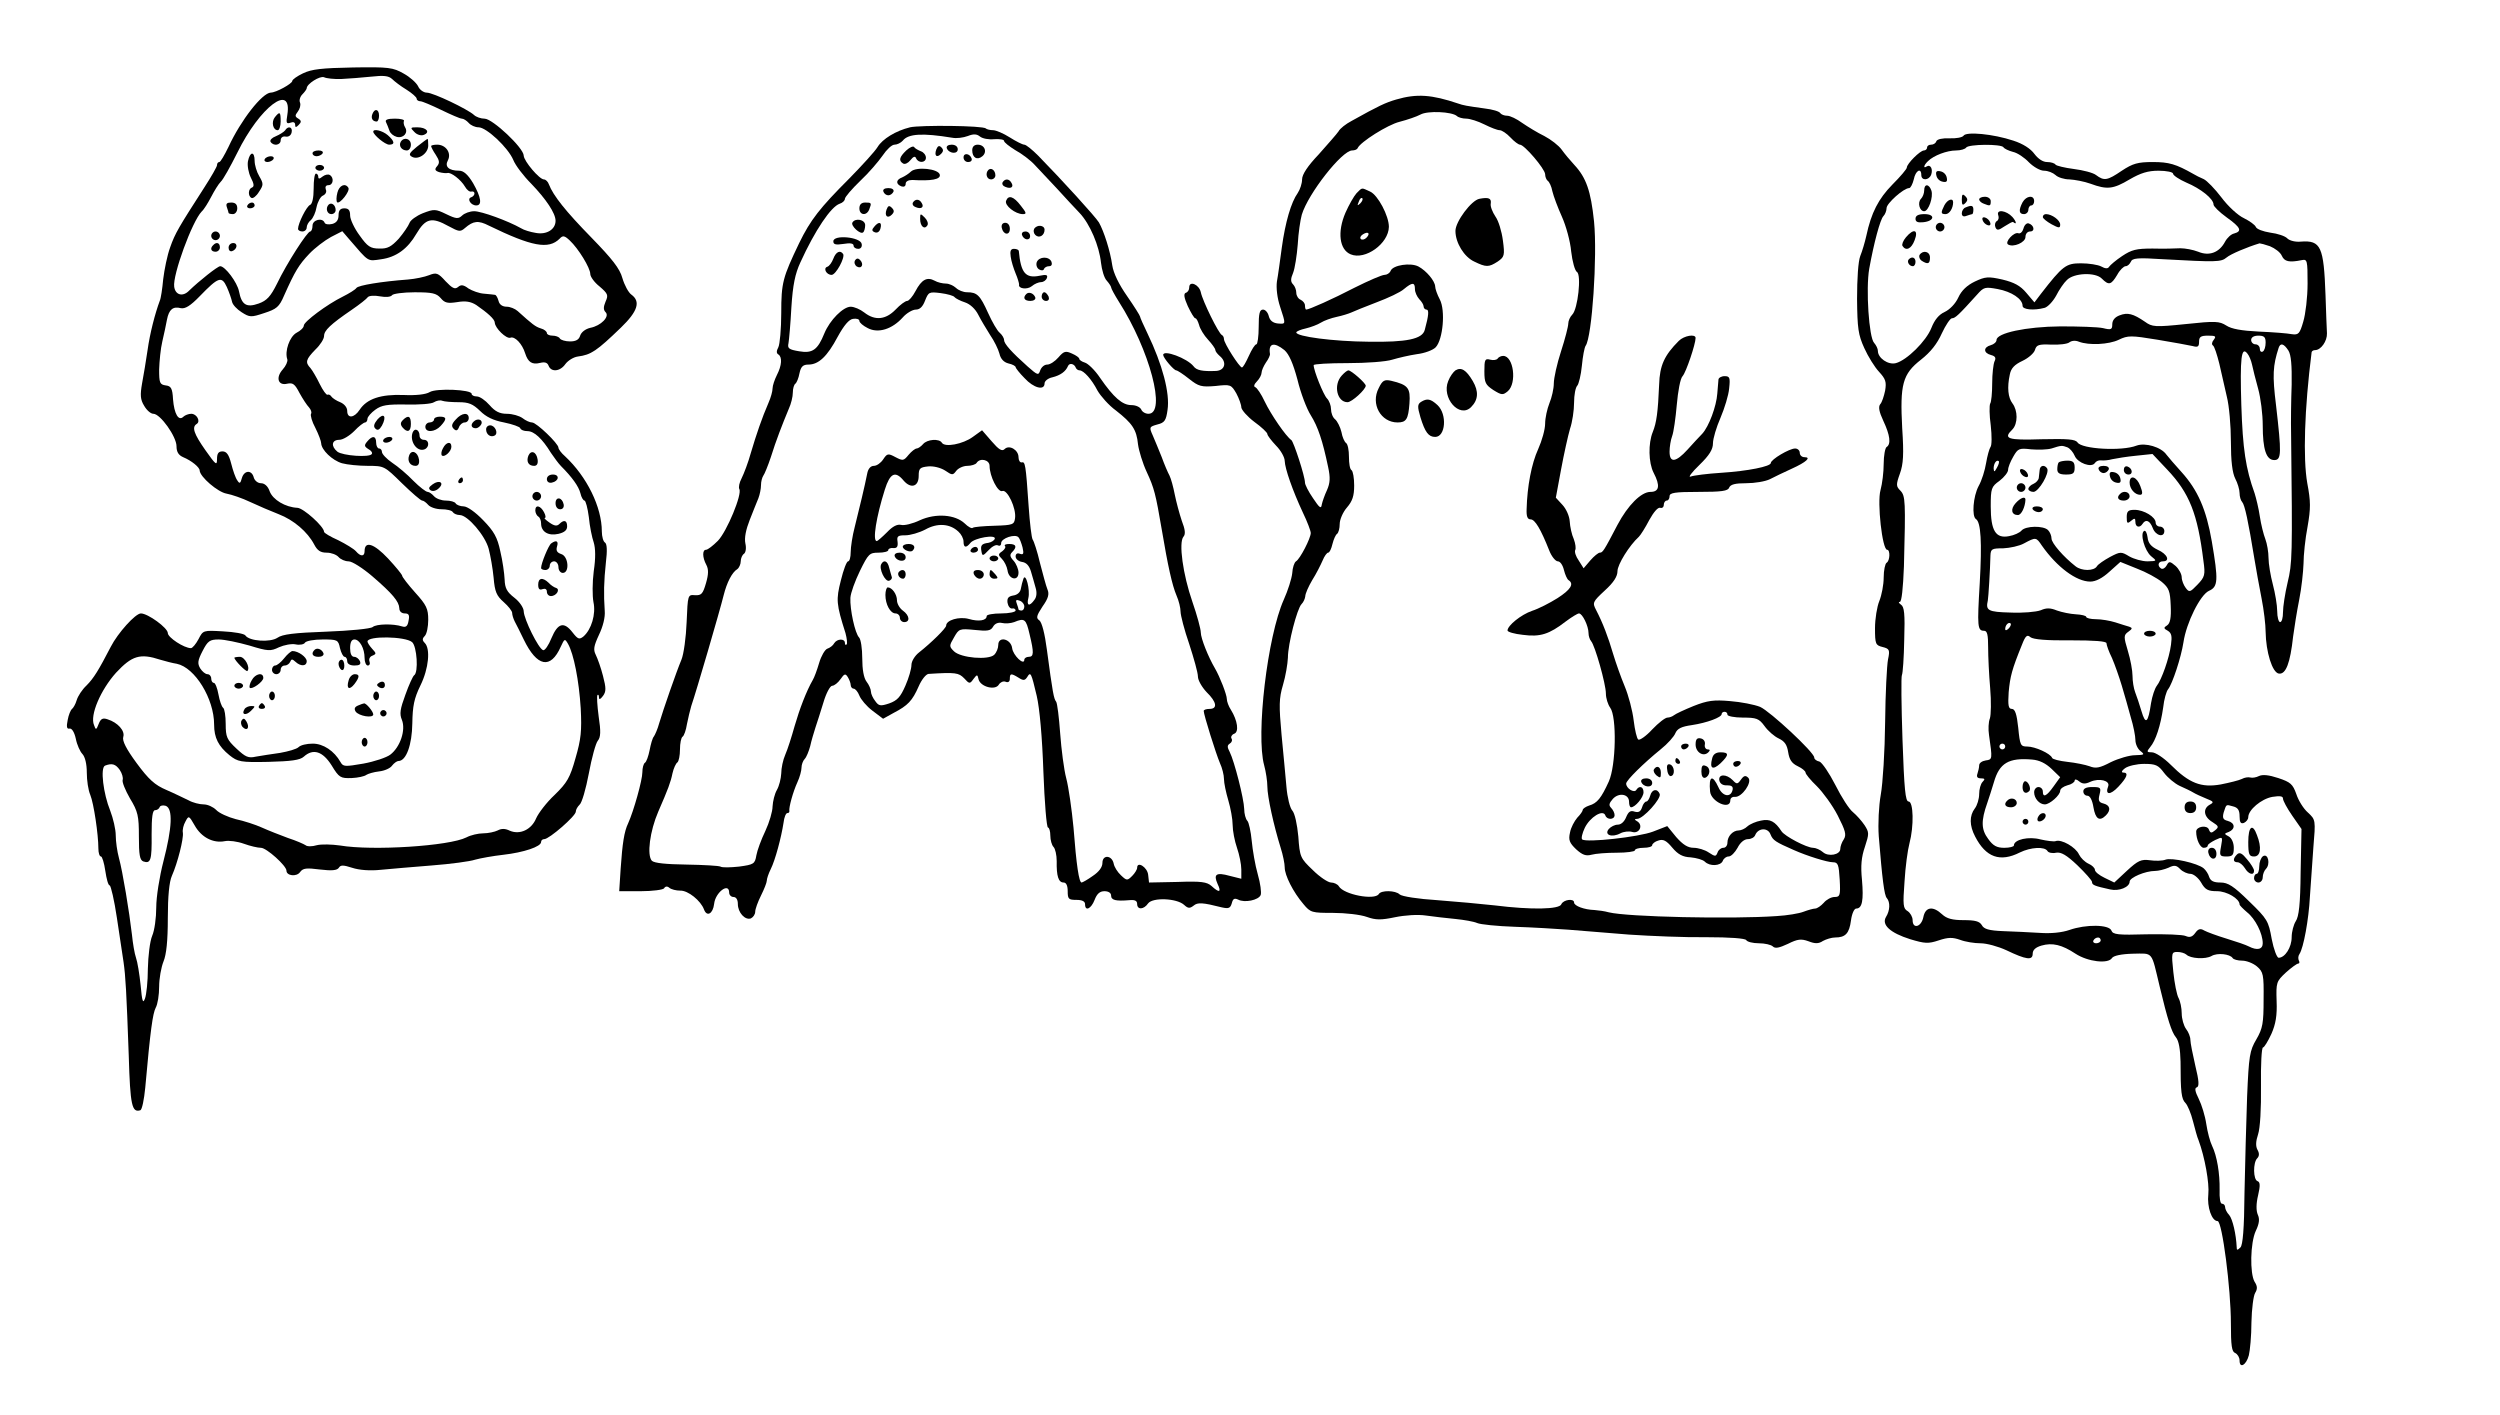
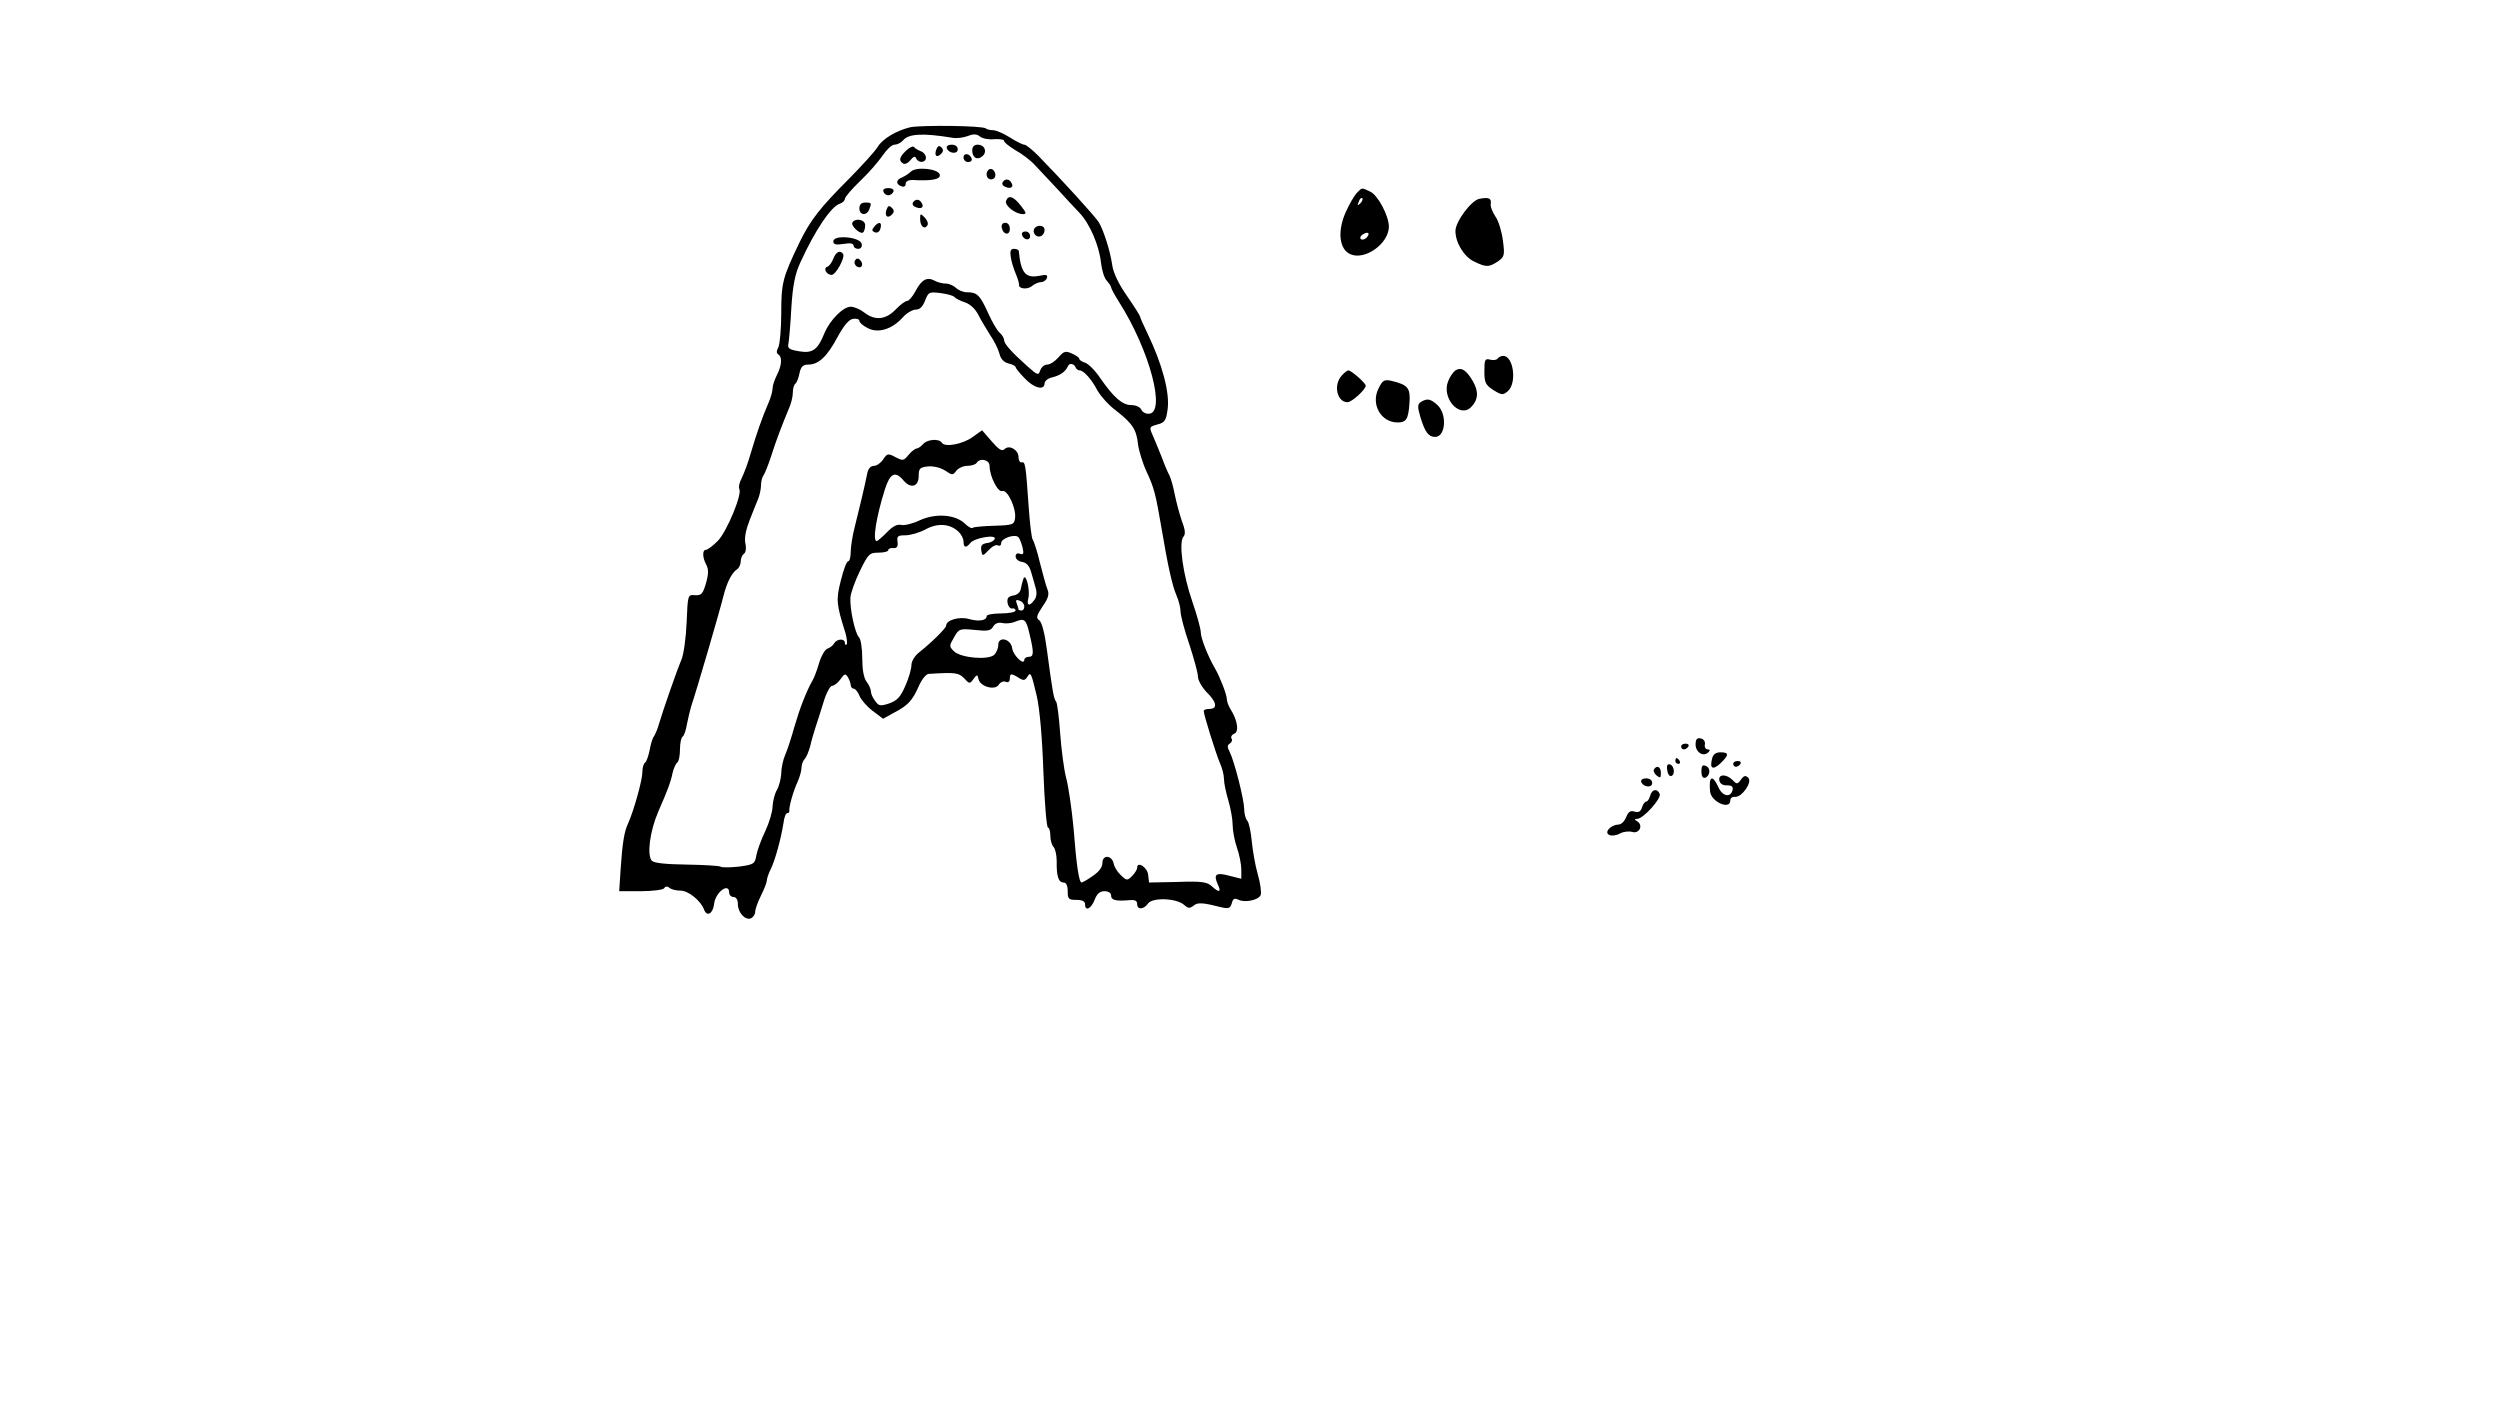
<svg xmlns="http://www.w3.org/2000/svg" version="1.0" width="1152" height="652" viewBox="0 0 864 489">
-   <path d="M104.8 25.3c-2.1 1-3.8 2.2-3.8 2.7 0 .9-5.6 4-7.4 4-3 .1-10.4 9.6-14.6 18.7-1.4 2.9-2.8 5.3-3.2 5.3-.5 0-.8.5-.8 1.1 0 .5-2 4-4.4 7.7-8.8 13.7-10.1 15.8-11.8 20.7-1 2.7-2 7.7-2.4 11-.3 3.3-.8 6.7-1.2 7.5-1.6 4.3-3.4 11.2-4.2 17-.5 3.6-1.4 8.7-1.9 11.5-.7 4-.6 5.6.7 7.7.9 1.6 2.3 2.8 3.2 2.8 2.4 0 8 7.9 8 11.2 0 2 .7 3.1 2.3 3.8 2.9 1.2 5.7 3.5 5.7 4.6.1 2.2 6.3 7.5 9.3 8 1.7.3 5.5 1.6 8.2 2.9 2.8 1.3 7.2 3.2 9.8 4.2 5.2 2 10 6.1 12.3 10.5 1.1 2.1 2.2 2.8 4.3 2.8 1.6 0 3.4.7 4.1 1.5.7.8 2.2 1.5 3.5 1.5 1.2 0 4.8 2.3 8.1 5.1 7.1 6.1 9.3 8.8 9.4 11.1 0 1.1.8 1.8 1.9 1.8 1.4 0 1.7.6 1.3 2.5-.3 1.9-.9 2.4-2.2 2-3.1-1-8.9-.9-10.2.2-.7.6-7.9 1.3-16 1.6-11.1.4-15.2.9-16.9 2.1-2.5 1.7-9.8 1.2-11.1-.8-.4-.6-3.8-1.2-7.7-1.4-6.9-.4-6.9-.4-8.5 2.7-.9 1.7-2.1 3.1-2.6 3.1-2.4 0-8-3.7-8-5.2 0-1.8-6.9-6.8-9.3-6.8-1.9 0-8 6.8-10.4 11.5-4.2 8.1-5.9 10.9-8.4 13.4-1.5 1.4-3 3.7-3.4 5.1-.4 1.4-1.2 2.7-1.6 3-.5.4-1.2 2.1-1.5 3.8-.5 2.4-.3 3.2.6 3 .8-.2 1.7 1.2 2.2 3.5.4 2.1 1.5 4.5 2.3 5.3.9 1 1.5 3.4 1.5 6.4 0 2.7.5 6.1 1.2 7.7 1.2 2.9 2.8 13.7 2.8 18.5 0 1.6.4 2.8.9 2.8.4 0 1.1 2.2 1.5 5 .4 2.7 1 5 1.5 5 .4 0 1.6 5.1 2.5 11.2.9 6.2 2 13.1 2.3 15.3.7 4.9 1 10.1 1.8 32.4.5 17.2 1.1 19.7 4 18.8.6-.2 1.3-3.7 1.7-7.8 1.8-20.2 2.6-25.6 3.6-27.6.7-1.2 1.2-4.5 1.2-7.3s.7-6.7 1.5-8.7c1-2.4 1.5-7.1 1.5-15 0-7.6.5-12.6 1.4-14.6 2-4.5 4.1-12.9 3.8-14.9-.2-1 .2-2.7.9-3.9 1.1-2.1 1.2-2.1 3.2 1.4 2.3 4.1 6.4 6.2 10.4 5.4 1.4-.3 4.4.1 6.6.9 2.2.8 4.8 1.4 5.9 1.4 1.9 0 8.8 6.2 8.8 7.9 0 1.8 3.5 2.2 4.7.5 1-1.4 2.2-1.5 6.9-.9 4.1.5 5.9.3 6.5-.6.6-1 1.5-1 4.6 0 2.4.8 6.2 1.1 9.9.7 3.2-.3 11.2-1 17.6-1.5 6.5-.5 13.3-1.4 15-2 1.8-.5 6.2-1.3 9.8-1.7 7-.8 13-2.8 13-4.4 0-.6.5-1 1.1-1 1.7 0 10.9-8 10.9-9.5 0-.7.6-1.7 1.3-2.4.8-.6 2.2-5.5 3.2-10.8 1-5.4 2.4-10.5 3.1-11.3 1-1.2 1.1-3.2.3-8.4-.5-3.8-.7-7.1-.4-7.4.3-.3.5.1.5.8 0 .9.5.7 1.4-.5 1.1-1.5 1.1-2.7 0-6.9-.7-2.8-1.9-6.1-2.5-7.3-.9-1.8-.7-3 1.1-6.9 1.4-2.9 2.2-6.1 2-8.3-.4-5.8-.3-10.2.4-16.7.5-4.1.4-6.4-.3-6.9-.6-.3-1.1-2.1-1.1-3.8 0-8.5-5.2-19-12.7-26-1.3-1.1-2.3-2.5-2.3-3 0-1.4-7.6-8.7-9.1-8.7-.8 0-2.3-.7-3.3-1.5-1.1-.8-3.5-1.5-5.4-1.5-2.5 0-4.1-.8-6-3-1.5-1.7-3.4-3-4.4-3-1 0-1.8-.4-1.8-.9 0-1.5-12.3-2-14.5-.6-1.3.8-4.7 1.2-9 1-7.9-.3-12.7 1.3-15.2 5.1-1.9 2.9-4.3 3.1-4.3.4 0-1.2-1-2.4-2.4-3-1.3-.5-2.7-1.4-3.1-2-.3-.5-.9-.8-1.3-.6-.4.2-1.6-1.5-2.7-3.7-1.1-2.3-2.6-4.8-3.2-5.5-1.9-2-1.6-3 1.7-6.4 1.7-1.6 3-3.7 3-4.7 0-1.9 2.2-4 9.5-9 2.8-1.9 5.3-3.9 5.6-4.4.4-.5 2.2-.7 4.2-.3 2.1.4 3.8.2 4.2-.4.3-.5 3.9-1 7.8-1 6 0 7.5.3 9 2 1.4 1.7 2.4 1.9 5.7 1.4 2.9-.5 4.7-.2 6.6 1 3.9 2.7 6.4 4.9 6.4 6.1.1 1.9 4 5.7 5.4 5.2 1.5-.6 4.1 2.1 5.1 5.4 1 3.1 2.4 4 5.2 3.3 1.6-.4 2.5-.1 2.9 1 .9 2.3 4 2 5.8-.6.9-1.2 2.8-2.4 4.3-2.6 4.6-.6 6.5-1.9 14.9-10 5.8-5.6 6.9-9 3.6-11.4-1-.7-2.4-3.3-3.1-5.7-.9-3.3-3.5-6.6-10.7-14-8.9-9.1-13.2-14.5-14.7-18.4-.3-.9-1.1-1.7-1.7-1.7-1.6 0-6.9-6.3-7-8.2 0-2.7-10.8-12.8-13.5-12.8-1.3 0-3-.6-3.7-1.3-2.2-2-14.1-7.7-16.3-7.7-1.1 0-2.5-1-3-2.2-.6-1.2-2.8-3.2-5-4.4-3.7-2.1-5.1-2.3-17.5-2.1-10.8.2-14.3.6-17.2 2zm13.2 2c2.5-.1 7.1-.5 10.2-.8 4.4-.5 6.1-.3 7.3.8.8.8 3 2.5 5 3.7 1.9 1.2 3.5 2.6 3.5 3.1s.6.9 1.3.9c.6 0 3.9 1.4 7.2 3 3.3 1.6 6.5 3 7.1 3 .6 0 1.7.7 2.4 1.5s2.2 1.5 3.4 1.5c2.7 0 10.2 7 12 11.3.7 1.8 3.5 5.5 6.2 8.2 5.1 5.3 8.4 10.2 8.4 12.8 0 3-3.1 4.9-6.8 4.2-1.9-.3-4.2-1-5.1-1.6-4.6-2.6-13.7-5.9-16.2-5.9-1.5 0-3.4.7-4.2 1.5-1.3 1.2-2 1.2-5.5-.5-3.7-1.8-4.2-1.8-8.1-.3-2.2.9-4.3 2.4-4.6 3.4-.4 1-2 3.4-3.7 5.4-2.6 2.8-3.9 3.5-6.7 3.4-3.1 0-4.1-.7-6.8-4.5-1.8-2.4-3.3-5.6-3.3-6.9 0-1.8-.5-2.5-2-2.5-1.4 0-2 .7-2 2.4 0 1.6-.7 2.6-2.2 3-1.3.3-2.4.1-2.6-.4-.7-1.9-4.2-1.1-4.2 1 0 1.1-.4 2-.8 2-1 0-8.1 11-11.5 18.1-2.2 4.4-3.5 5.8-6.3 6.8-4.2 1.5-5.9.5-6.8-4.2-.6-3.1-4.8-8.7-6.5-8.7-.9 0-7.4 5.2-10.7 8.4-2.2 2.3-4.8 1.6-5.2-1.3-.6-4 6.2-22.6 9.5-26 .8-.7 2.2-3 3.3-5.1 1.1-2.1 2.5-4.4 3.3-5.2.8-.7 3.3-5.2 5.7-10 7.8-15.9 19.1-24.4 17.3-13.1-.5 2.8-.3 3.2 1.1 2.7 1-.4 1.6-.1 1.6.7 0 1 .3 1 1.2.1 1-1 1-1.5-.1-2.2-1.2-.7-1.2-1.1-.2-2.4.7-.9 1.1-2.2.8-3.1-.4-.8 0-2.1.8-2.9.8-.8 1.5-1.8 1.5-2.1 0-1.5 4.6-4.4 6-3.8.8.4 3.5.7 6 .6zm37.1 50.9c3.5 1.9 4 2 5.6.6 2.9-2.5 4.6-2.7 8.3-.8 14.8 7.2 20.6 8.3 24.4 4.5 1.1-1.2 1.7-1.1 3.5.6 3 2.8 7.1 9.5 7.1 11.6 0 .9 1.4 2.9 3.2 4.3 2.9 2.5 3.1 3 2.1 5.2-.8 1.9-.8 2.9 0 3.7 1.5 1.5-1.6 4.7-5.3 5.4-1.7.4-3.1 1.5-3.5 2.7-.4 1.4-1.5 2-3.5 2-1.6 0-3.2-.5-3.5-1-.3-.6-1.5-1-2.6-1-1 0-1.9-.4-1.9-.9s-.9-1.3-2.1-1.6c-1.9-.6-2.9-1.4-8-6-.9-.8-2.6-1.5-3.8-1.5-1.4 0-2.5-.7-2.8-2-.3-1.1-.8-2-1.2-2.1-.3-.1-2-.2-3.8-.4-1.7-.1-4.1-1-5.4-1.8-1.7-1.3-2.6-1.4-3.6-.5-1.1.9-2 .4-4.3-2-2.6-2.9-3.2-3.1-5.7-2.1-1.5.6-4.8 1.3-7.3 1.5-9.3.7-17.1 2-17.8 2.9-.4.6-2.5 1.9-4.7 3-5.5 2.7-13.5 8.7-13.5 10 0 .7-1.1 1.8-2.5 2.5-2.4 1.3-4.2 6.4-3.2 9.2.2.7-.5 2.3-1.6 3.5-2.5 2.8-1.6 5.7 1.6 4.9 1.9-.4 2.6.1 4.2 3.2 1.1 2 2.6 4.3 3.3 5 .7.8 1 1.8.7 2.2-.3.5.3 2.7 1.5 4.9 1.1 2.2 2 4.6 2 5.3.1 2.3 3.8 5.9 7.2 6.9 1.8.5 5.8.9 9 .9 5.6 0 5.7.1 11.7 6 3.4 3.3 6.5 6 7 6s1.4.7 2.1 1.5c.7.8 2.7 1.5 4.6 1.5 1.8 0 3.6.4 3.9 1 .3.5 1.4 1 2.4 1 2.7 0 8.8 7.1 10 11.7.6 2.3 1.4 6.8 1.7 10 .4 4.8 1 6.2 3.5 8.4 1.6 1.4 2.9 3.1 2.9 3.7 0 .7.4 2 .9 3 .5.9 1.9 3.7 3.1 6.2 4.6 9.5 9.3 10.4 12.8 2.5 1.3-2.8 1.4-2.9 2.5-1 2 3.5 3.8 12.7 4.4 22.3.4 7.8.1 10.7-1.8 17.2-1.9 6.8-2.9 8.5-7.2 12.7-2.8 2.6-5.6 6.3-6.4 8.1-1.6 3.9-5.6 5.8-9.1 4.3-1.6-.8-2.9-.8-4.2-.1-1 .5-3.3 1-5 1-1.7 0-4.3.6-5.8 1.4-5.9 3-32.5 4.7-43.7 2.8-2.8-.4-6.4-.5-8-.1-1.6.5-3.4.5-3.9 0-.6-.4-3.3-1.6-6.1-2.5-2.7-1-6.8-2.6-9-3.6s-6.2-2.3-9-2.9c-2.7-.7-5.8-2.1-6.8-3.2-1-1-2.9-1.9-4.3-1.9s-3.8-.6-5.2-1.4c-1.5-.7-4.9-2.4-7.7-3.6-4-1.7-6.1-3.6-10.3-9.3-3.6-4.9-5-7.7-4.6-9 .7-2.1-1.9-5-5.4-6.1-1.7-.6-2.4-.2-3.1 1.6-.8 2.1-1 2.2-1.6.4-1.5-3.4 2.3-12.2 7.6-18.1 5.5-5.9 8.3-6.8 15.3-4.5 1.7.5 4.3 1.2 5.7 1.4 6.3 1.3 12.9 12.1 12.9 21 0 4.6 1.5 7.5 5.3 10.6 2.9 2.3 3.8 2.5 13.5 2.3 7.8-.2 10.9-.6 12.2-1.8 3.2-2.9 6.5-1.9 9.6 3 2.6 4.3 3.1 4.5 6.9 4.4 2.2-.1 4.5-.6 5.1-1.1.6-.4 2.6-1 4.4-1.2 1.9-.2 3.9-1.1 4.5-2 .7-.9 1.7-1.6 2.2-1.6 2.7 0 4.7-5.6 4.8-13 .1-6 .6-8.6 2.8-13.1 2.9-5.9 3.5-12.7 1.5-14.7-.9-.9-.9-1.5 0-2.4.7-.7 1.2-3.2 1.2-5.6 0-3.8-.6-5.1-4.5-9.4-2.5-2.8-4.5-5.4-4.5-5.8 0-.4-2.2-3.1-4.9-6-4.9-5.2-8.1-6.2-8.1-2.5 0 1.9-1.4 1.9-3 0-.7-.8-3.5-2.5-6.1-3.8-2.7-1.2-4.9-2.5-4.9-2.9 0-1.8-7.1-8.2-9.2-8.3-4.2-.2-8.5-2.8-9.6-5.7-.6-1.8-1.8-2.8-3-2.8-1.1 0-2.2-.9-2.5-2-.7-2.7-3.3-2.5-4.1.2-.5 1.9-.8 2.1-1.6.8-.6-.8-1.5-3.4-2.1-5.8-.8-3.1-1.6-4.2-3-4.2s-1.9.7-1.9 2.7c0 2.3-.4 2-4-3.1-4-5.7-4.8-8-3-9.1 1.4-.9 0-3.5-1.9-3.5-.9 0-2.2.5-2.7 1-1.7 1.7-3.2-1-3.6-6-.2-3.8-.7-4.6-2.5-4.8-2.1-.3-2.3-.9-2.3-5.5.1-2.9.5-7.2 1.1-9.7.6-2.5 1.3-5.9 1.6-7.5.7-3.6 2.1-4.7 4.8-4 1.5.3 3.3-.8 6.5-4.1 6.5-6.7 7.6-7.1 9.4-3.2.8 1.8 1.6 4.1 1.8 5.1.2 1 1.7 2.6 3.3 3.6 2.8 1.8 3.3 1.8 7.8.3 4.3-1.4 5.2-2.1 6.9-6.1 3.8-8.5 5.1-10.6 8.7-14.4 1.9-2 5.3-4.6 7.5-5.8l3.9-2 2.4 2.8c6.9 8 6.2 7.6 11 6.9 5.2-.7 9.2-3.6 12.2-8.8 3.2-5.4 5.3-5.9 11.2-2.6zm3.4 60.8c3.5 0 4.9.6 7.4 3 2.1 2.1 4.6 3.3 8.3 4 2.9.6 5.5 1.5 5.6 2 .2.6 1.3 1 2.5 1 2.3 0 5.1 2.6 8.1 7.5 1.1 1.6 2.6 3.7 3.5 4.6 3.8 3.8 6.1 7 6.7 9.4.3 1.4 1 2.5 1.4 2.5.4 0 1.1 2.6 1.5 5.7.3 3.2 1.1 7.1 1.7 8.8.6 2 .7 5.3 0 9.9-.5 3.9-.5 8.6-.1 10.7.9 4.1-.7 9.5-3.5 11.9-1.4 1.1-1.9.9-3.7-1.4-3-3.9-5.1-3.3-7.3 1.9-1 2.5-2.3 4.4-2.9 4.2-1.6-.5-6.6-10.7-6.7-13.4 0-1.2-1.4-3.3-3.2-4.7-2.6-2-3.3-3.3-3.4-6.3-.1-2.1-.7-6.5-1.5-9.8-1-4.8-2.2-6.9-5.9-10.7-2.7-2.8-5.5-4.8-6.8-4.8-1.1 0-2.4-.5-2.7-1-.3-.6-1.9-1-3.4-1-1.6 0-3.4-.7-4.1-1.5-.7-.8-1.7-1.5-2.2-1.5-.6 0-2.8-1.7-4.9-3.8-2.1-2.2-5.4-5-7.4-6.3-1.9-1.3-3.5-3-3.5-3.7 0-.6-.4-1.2-1-1.2-.5 0-1-.9-1-2 0-2.4-1.3-2.6-3.1-.4-1.1 1.3-1 1.7.4 2.6 1 .5 1.5 1.3 1.2 1.7-.7 1.3-10.1.6-11.9-.8-2.3-1.9-2-4.1.7-4.1 1.2 0 3.5-1.4 5.1-3 1.6-1.7 3.3-3 3.8-3 .4 0 .8-.6.8-1.3 0-.6 1.3-2.1 2.7-3.1 2.2-1.6 4.1-1.9 10.7-1.8 4.5.1 8.8-.2 9.6-.8.8-.5 2.1-.8 2.8-.5.8.3 3.3.5 5.7.5zm-16.1 82.9c1.7 1.4 2.3 10.6.7 11.5-.4.3-1.8 3.3-3 6.7-1.8 4.9-2.1 6.6-1.2 8.7 1.4 3.5-.6 9.4-4 12-1.3 1-5.5 2.4-9.3 3.1-6.4 1.1-7 1.1-7.9-.5-2.2-3.9-6-6.4-9.6-6.4-2.1 0-4.2.5-4.9 1.2-.7.7-3.6 1.5-6.4 2-2.9.4-6.7 1-8.4 1.3-2.6.6-3.6.1-6.7-2.8-3.3-3.1-3.7-4-3.7-8.5 0-2.8-.4-5.3-.9-5.6-.5-.4-1.2-2.4-1.6-4.6-.4-2.2-1.1-4-1.6-4s-.9-.7-.9-1.5-.6-1.5-1.3-1.5c-.7 0-1.8-.9-2.5-2-1-1.7-.9-2.7.8-6 1.8-3.5 2.5-4 5.6-4 2 0 6.7 1 10.6 2.1 6.5 2 7.3 2 10.2.6 1.8-.8 4.4-1.3 5.8-1 1.4.3 2.9 0 3.2-.6.4-.6 3.1-1.1 6.1-1.1 5.1 0 5.4.1 6 3 .4 1.6 1.1 3 1.6 3s.9.7.9 1.5c0 .9.9 1.5 2.5 1.5 1.8 0 2.3-.4 1.9-1.5-.4-.8-1.2-1.5-2-1.5-.9 0-1.4-1.1-1.4-3 0-2 .5-3 1.5-3 1.8 0 3.5 3.1 3.5 6.4 0 1.4.5 2.6 1.1 2.6.6 0 .9-.6.6-1.4-.3-.8.1-1.7 1-2 1.4-.6 1.4-.8-.1-2.4-.9-1-1.6-2.1-1.6-2.5 0-2 13-1.8 15.4.2zm-101 44.2c.8 1.2 1.2 2.7 1 3.4-.3.7.9 3.6 2.5 6.4 2.8 4.6 3.1 6.1 3.1 13.2 0 6.3.3 8.1 1.5 8.6 2.6.9 3-.4 2.9-9.3 0-6 .3-8.4 1.2-8.4.7 0 1.4-.5 1.6-1.1.2-.5 1.1-.7 2.1-.4 2.5 1 2.2 7.5-.8 19.1-1.4 5.4-2.5 12.4-2.5 16 0 3.6-.6 8-1.4 9.8-.8 1.9-1.4 7-1.5 11.4 0 4.4-.5 9-1 10.3-.7 1.9-1 1-1.5-4.6-.4-3.9-1.1-8.1-1.6-9.5-.5-1.4-1.1-5-1.4-8-.9-7.8-3.2-21.8-4.5-26.5-.6-2.2-1.1-5.7-1.1-7.8 0-2.1-.9-5.9-1.9-8.5-2.4-5.9-3.5-14.9-1.8-15.6 2.4-.9 3.6-.6 5.1 1.5z" />
-   <path d="M128.7 39.4c-.6 1.5.1 2.6 1.5 2.6.4 0 .8-.9.8-2 0-2.3-1.5-2.7-2.3-.6zM95 40.5c-1.3 1.6-.7 4.5 1 4.5.5 0 1-1.4 1-3 0-3.4-.3-3.6-2-1.5zm38.4 1.7c.3.7.9 2 1.2 3 .3.9 1.4 1.8 2.5 2.1 2.3.6 4.1-1.4 2.9-3.3-.5-.8-.6-1.8-.4-2.2.3-.4-1.1-.8-3.1-.8-2.6 0-3.5.4-3.1 1.2zm-34.9 2.9c-.4.5-1.8 1.4-3.2 2-1.3.5-2.1 1.3-1.8 1.9 1 1.6 3.5 1.2 3.5-.5 0-.9.7-1.5 1.7-1.3 1 .2 1.9-.4 2.1-1.5.4-1.9-1.3-2.3-2.3-.6zm44.7.5c.9 1 2.4 1.4 3.3 1 2.3-.9.9-2.6-2.3-2.6-2.4 0-2.5.1-1 1.6zm-14.2-.1c0 1.1 4.1 4.5 5.5 4.5 2.1 0 1.9-1.2-.5-3.3-1.9-1.6-5-2.3-5-1.2zm9.5 3.5c-.8 1.4.3 3 2.1 3 .8 0 1.4-.9 1.4-2 0-2.1-2.4-2.8-3.5-1zm5.6 1.7c-2.7 2.2-3 2.8-1.7 3.5 2.2 1.2 5.6-1.2 5.6-3.9 0-1.3-.1-2.3-.2-2.3-.2 0-1.8 1.2-3.7 2.7zm4.9-.2c0 .3.7 1.7 1.6 3 1.3 2 1.4 2.8.5 3.9-1 1.1-.8 1.6.7 2.1 1.1.3 2.4.4 2.8.3 1.2-.4 4.7 2.3 6.1 4.7.6 1.1 1.6 1.9 2.2 1.7 1.5-.3 1.4 1.5-.1 2s-.1 2.8 1.8 2.8c2.1 0 1.7-2.8-1.1-7.7-1.8-3-3.3-4.3-4.8-4.3-3.6 0-5.1-1.4-3.9-3.6 1.3-2.5-.7-5.4-3.7-5.4-1.1 0-2.1.2-2.1.5zM108 53c0 .5.6 1 1.4 1 .8 0 1.8-.5 2.1-1 .3-.6-.3-1-1.4-1-1.2 0-2.1.4-2.1 1zm-22.3 2.7c-.3 1.5.2 4.1 1 5.7 1.1 2.1 1.2 3.1.4 3.4-1.3.4-1.5 2.9-.2 3.6.5.3 1.7-.6 2.6-2.1 1.6-2.4 1.6-2.8.1-5.4-.9-1.5-1.6-3.9-1.6-5.3 0-3.4-1.6-3.3-2.3.1zm5.8-.7c-.3.5.1 1 .9 1s1.8-.5 2.1-1c.3-.6-.1-1-.9-1s-1.8.4-2.1 1zm17.5 3c0 .5.7 1 1.5 1s1.5-.5 1.5-1c0-.6-.7-1-1.5-1s-1.5.4-1.5 1zm-.6 7.2c0 3.2-.5 5.3-1.2 5.6-1.2.4-4.2 6.4-4.2 8.3 0 .5.7.9 1.5.9s1.5-.6 1.5-1.4c0-.7.6-1.9 1.4-2.5.8-.7 1.7-2.7 2-4.5.4-1.9 1.4-3.7 2.2-4 .9-.4 1.4-1.3 1-2.1-.3-.9 0-1.5.9-1.5 1.7 0 2-2.6.5-3.5-.6-.4-1.7-.1-2.5.5-1.1.9-1.5.9-1.5.1 0-.6-.4-1.1-.8-1.1-.5 0-.8 2.3-.8 5.2zm8.2 1.4c-.4 1.5-.4 2.9-.1 3.3.9.8 4.6-3.9 3.9-5-1.1-1.8-3.2-.8-3.8 1.7zm-38.2 5c.3.9.6 1.8.6 2 0 .2.7.4 1.5.4s1.5-.9 1.5-2c0-1.4-.7-2-2.1-2-1.5 0-1.9.4-1.5 1.6zm7.1-.6c-.3.5.1 1 .9 1 .9 0 1.6-.5 1.6-1 0-.6-.4-1-.9-1-.6 0-1.3.4-1.6 1zm28.1-.3c-1.2 1.2-.6 3.3.9 3.3.8 0 1.5-.6 1.5-1.4 0-1.7-1.4-2.8-2.4-1.9zM73 81.5c0 .8.7 1.5 1.5 1.5s1.5-.7 1.5-1.5-.7-1.5-1.5-1.5-1.5.7-1.5 1.5zm.7 3.2c-1.2 1.1-.8 2.3.8 2.3.8 0 1.5-.7 1.5-1.5 0-1.6-1.2-2-2.3-.8zm5.3.9c0 .9.5 1.4 1.2 1.2 1.8-.6 2.1-2.8.4-2.8-.9 0-1.6.7-1.6 1.6zm51.5 59.3c-1.3 1.6-1.5 2.5-.8 3.2.8.8 1.4.5 2.3-1 1.7-3.2.7-4.6-1.5-2.2zm27 .1c-1.4 1.5-1.6 2.3-.7 3.2.8.8 1.3.7 1.8-.5.3-.9 1.2-1.7 2-1.7s1.4-.7 1.4-1.5c0-2.1-2.4-1.9-4.5.5zm-18.3.2c-.8.8-.9 1.5-.1 2.5 1.7 2 2.9 1.5 2.9-1.2s-.9-3.2-2.8-1.3zm10.8-.2c0 .5-.7 1-1.5 1s-1.5.7-1.5 1.5c0 2.1 3.3 1.9 5.3-.3 2.2-2.4 2.1-3.2-.3-3.2-1.1 0-2 .4-2 1zm13.7.7c-1.2 1.1-.8 2.3.7 2.3.8 0 1.6-.7 2-1.5.5-1.5-1.4-2.1-2.7-.8zm4.3 2.7c0 1.8 1.6 2.9 3 2.1 1.3-.8.1-3.5-1.6-3.5-.8 0-1.4.6-1.4 1.4zm-25.4 1.1c-1.1 3 1.5 6.8 4.1 5.8 1.8-.7 1.7-3.3-.2-3.3-.8 0-1.5-.6-1.5-1.4 0-2.1-1.7-2.9-2.4-1.1zm-10.1 2.5c-.3.5.1 1 .9 1s1.8-.5 2.1-1c.3-.6-.1-1-.9-1s-1.8.4-2.1 1zm20.6 2.9c-.6 1-.7 2.1-.4 2.5.9.8 3.3-1.4 3.3-3 0-2-1.8-1.7-2.9.5zm-11.7 2.5c-.7 1.9.3 3.6 2.2 3.6 1 0 1.4-.8 1.2-2.2-.4-2.6-2.6-3.6-3.4-1.4zm41.2.1c-.8 2.1.1 3.5 2 3.5 1 0 1.4-.8 1.2-2.2-.4-2.7-2.3-3.4-3.2-1.3zm6.4 8.1c0 .9.7 1.4 1.7 1.2 2.5-.5 2.8-2.8.4-2.8-1.2 0-2.1.6-2.1 1.6zm-30.5.4c-.3.5-.1 1 .4 1 .6 0 1.1-.5 1.1-1 0-.6-.2-1-.4-1-.3 0-.8.4-1.1 1zm-9 1.4c-1.4 1-1.5 1.5-.6 2.1.8.4 1.9.1 2.8-.8 2-1.9.1-3-2.2-1.3zm34.5 4.1c0 .8.7 1.5 1.5 1.5s1.5-.7 1.5-1.5-.7-1.5-1.5-1.5-1.5.7-1.5 1.5zm8 2.4c0 1.2.6 2.1 1.6 2.1.9 0 1.4-.7 1.2-1.7-.5-2.5-2.8-2.8-2.8-.4zm-7 2.5c0 .8.5 1.8 1 2.1.6.3 1 1.4 1 2.4 0 2.9 2.5 4.4 6 3.6 2.1-.5 3-1.3 3-2.6 0-2.1-1.1-2.4-2.7-.8-.8.8-1.7.7-3.4-.5-1.3-.9-2-1.6-1.6-1.6.4 0 .3-.9-.3-2-1.2-2.3-3-2.7-3-.6zm5.5 11.4c-.9.6-3.5 6.9-3.5 8.5 0 .4.7.7 1.5.7s1.5-.7 1.5-1.5.7-1.5 1.5-1.5 1.5.9 1.5 2 .7 2 1.5 2c2.4 0 2-5.7-.5-6.5-1.5-.5-1.9-1.2-1.5-2.6.6-1.9-.2-2.4-2-1.1zm-4.5 14.3c0 1.5.5 1.9 1.5 1.5.9-.3 1.5 0 1.5.9 0 .8.6 1.5 1.4 1.5 1.9 0 3.3-2.3 1.8-2.8-.7-.2-1.9-1-2.6-1.8-2.1-2-3.6-1.7-3.6.7zm-77.3 22.5c-1.3 1.3-.7 2.4 1.4 2.4 1.1 0 1.9-.5 1.7-1.2-.5-1.4-2.2-2.1-3.1-1.2zm-10.5 2.9c-1.1 1.4-2.5 2.5-3.1 2.5-.6 0-1.1.7-1.1 1.5s.7 1.5 1.5 1.5 1.5-.7 1.5-1.5.6-1.5 1.4-1.5c.8 0 1.6-.6 1.9-1.3.4-1 .7-1 1.8 0 1.8 1.7 3.9 1.6 3.9-.2 0-1.4-2.9-3.5-4.9-3.5-.5 0-1.8 1.1-2.9 2.5zm-17.2-.2c0 .9 4.1 5 4.5 4.6 1.1-1.2-.9-4.9-2.6-4.9-1.1 0-1.9.2-1.9.3zm36 2.1c0 .8.5 1.8 1 2.1.6.3 1-.3 1-1.4 0-1.2-.4-2.1-1-2.1-.5 0-1 .6-1 1.4zm-30 5.7c-.7 1.1-.9 2.3-.7 2.6.8.7 4.7-2.1 4.7-3.4 0-2.1-2.8-1.5-4 .8zm33.5 0c-.9 2.9.2 3.6 2 1.3 1.8-2.4 1.9-3.4.1-3.4-.8 0-1.8.9-2.1 2.1zm10.6.8c-1 .6-1 1-.1 1.6 1.3.8 2.4.1 1.9-1.4-.3-.6-1-.7-1.8-.2zM81 237c0 .5.7 1 1.5 1s1.5-.5 1.5-1c0-.6-.7-1-1.5-1s-1.5.4-1.5 1zm12 3.5c0 .8.5 1.5 1 1.5.6 0 1-.7 1-1.5s-.4-1.5-1-1.5c-.5 0-1 .7-1 1.5zm36 0c0 .8.5 1.5 1 1.5.6 0 1-.7 1-1.5s-.4-1.5-1-1.5c-.5 0-1 .7-1 1.5zM89.5 244c-.3.5.1 1 1 1s1.3-.5 1-1c-.3-.6-.8-1-1-1-.2 0-.7.4-1 1zm34.3-.2c-1.2.5-1.5 1.1-.9 2.1 1.1 1.6 6.1 2.4 6.1 1 0-1-2.5-4-3.2-3.8-.2 0-1.1.3-2 .7zm-39.3 1.3c-1.2 1.9.5 2.3 2.2.6 1.6-1.6 1.6-1.7.1-1.7-.9 0-2 .5-2.3 1.1zm47.1.8c-.4.5-.2 1.2.3 1.5.5.4 1.2.2 1.5-.3.4-.5.2-1.2-.3-1.5-.5-.4-1.2-.2-1.5.3zM83.5 249c-.4.6-.2 1.7.4 2.3 1.5 1.5 2.5.2 1.3-1.9-.7-1.2-1.1-1.3-1.7-.4zm41.5 7.5c0 .8.5 1.5 1 1.5.6 0 1-.7 1-1.5s-.4-1.5-1-1.5c-.5 0-1 .7-1 1.5zM482.5 34.4c-3.7 1.1-5.9 2.1-15.4 7.4-1.9 1-4 2.6-4.5 3.6-.6.9-3.7 4.4-6.8 7.9-3.9 4.1-5.8 7-5.8 8.7 0 1.4-.7 3.5-1.5 4.7-2.3 3.2-4.3 10.1-5.5 18.8-.6 4.4-1.3 9.7-1.7 11.8-.3 2.2.1 5.7 1.1 8.7 2 6.2 2.1 6-.8 5.8-1.7-.2-2.7-1-3.1-2.5-.3-1.3-1.2-2.3-2-2.3-1.2 0-1.5 1.4-1.5 6 0 3.3-.4 6-.8 6-.5 0-1.6 1.8-2.6 4s-2 4-2.4 4c-.9-.1-6.2-8.4-6.2-9.8 0-.6-.3-1.2-.7-1.4-1.1-.4-6.7-11.8-7.3-14.8-.6-2.7-4-4.1-4-1.7 0 .9-.5 1.7-1.2 1.9-.8.3-.6 1.7.7 4.6 1.1 2.3 2.2 4.2 2.6 4.2.4 0 .9 1 1.3 2.3.3 1.3 1.7 3.6 3.1 5.1 1.4 1.5 2.5 3.1 2.5 3.5 0 .5.7 1.4 1.5 2.1 2.6 2.1 1.9 5-1.2 5.2-4.7.2-6.8-.2-7.8-1.6-2.2-2.8-10.6-5.9-10.5-3.9.1 1.1 3.7 5.3 4.5 5.3.4 0 2.4 1.3 4.4 2.9 3.4 2.7 4.3 2.9 9.2 2.5 5.2-.6 5.4-.5 7.2 2.6.9 1.7 1.7 3.9 1.7 4.8.1.9 2.1 3.2 4.5 5 2.5 1.8 4.5 3.7 4.5 4.2s1.4 2.3 3 4c1.7 1.7 3 4.1 3 5.3.1 2.7 2.7 10.2 6.3 17.9 1.5 3.1 2.7 6.3 2.7 7 0 1.8-3.7 9-5.1 9.8-.6.4-1.2 2.2-1.3 4.1-.2 1.9-1.5 6-2.9 9.1-5.7 12.7-9.7 46.8-6.8 57.3.6 2.2 1.1 5.5 1.1 7.3 0 3.5 2.2 13.5 4.6 21.2.8 2.5 1.4 5.5 1.4 6.8 0 2.7 2.9 8.5 6.5 12.7 2.4 2.9 2.9 3 10.2 3 4.3 0 9.5.6 11.7 1.4 3.1 1.1 4.9 1.1 9.7.1 3.4-.7 7.9-1 10.6-.6 2.7.4 7.3.9 10.3 1.2 3 .3 6.4.9 7.5 1.4 1.1.5 7 1.1 13 1.3 6.1.2 14.4.7 18.5 1 4.1.3 13.6 1.1 21 1.7 7.4.5 19.4 1 26.7.9 8.2 0 13.4.4 13.8 1 .3.6 2.3 1.1 4.4 1.1 2 0 4.2.5 4.8 1.1.8.8 2.2.5 5.2-.9 3.4-1.7 4.6-1.8 7.1-.9 2.3.9 3.5.9 5-.1 1.1-.6 3-1.2 4.2-1.2 3.6 0 4.9-1.4 5.5-5.9.3-2.3 1.1-4.1 1.8-4.1 2.1 0 2.6-2.9 2-9.9-.5-4.9-.2-7.9 1-11.4 1.5-4.6 1.5-5-.1-7.5-1-1.5-2.8-3.5-4-4.5-1.3-1-4-5.2-6.1-9.4-2.1-4.1-4.6-7.8-5.5-8.1-1-.2-1.8-.8-1.8-1.4 0-1.8-15.3-16-18.7-17.5-2-.8-6.6-1.7-10.4-2-5.6-.5-7.8-.2-12.6 1.7-3.2 1.3-6.2 2.7-6.8 3.2-.5.4-1.5.8-2.2.8-.8 0-3.1 1.8-5.3 4.1-2.1 2.3-4.3 3.8-4.8 3.5-.5-.3-1.2-3.3-1.6-6.6-.4-3.4-1.8-8.7-3.1-11.8-1.3-3.1-3.1-8.2-4-11.2-1.7-5.8-3.6-10.8-5.9-15.2-1.3-2.5-1.2-2.8 3-6.7 3.1-2.8 4.4-4.9 4.4-6.7 0-2.3 4.1-8.9 7.4-11.9.6-.6 2.2-3.1 3.6-5.8 1.5-2.7 3-4.5 3.8-4.2.6.2 1.2-.2 1.2-1s.5-1.5 1-1.5c.6 0 1-.7 1-1.5 0-1.2 1.8-1.5 10-1.5 8 0 10.2-.3 10.6-1.5.5-1.1 2.1-1.5 5.9-1.5 2.9 0 6.6-.6 8.2-1.4 1.5-.8 4.9-2.4 7.5-3.6 5.1-2.3 6.9-4 4.4-4-.9 0-1.6-.7-1.6-1.5s-.7-1.5-1.6-1.5c-2 0-8.4 3.8-8.4 5 0 1.2-7.9 2.8-17.2 3.4-4.7.3-9.5.9-10.5 1.3s.3-1.4 3-4c3.5-3.4 4.7-5.4 4.7-7.5 0-1.6 1.2-5.6 2.6-8.8 1.4-3.3 2.8-7.8 3-10.2.4-3.7.2-4.2-1.6-4.2-1.1 0-2.1.6-2.1 1.2-.1.7-.2 2.9-.4 4.8-.3 4.4-2.9 11.4-5.2 13.9-1 1-3.3 3.5-5.1 5.5-4 4.4-6.2 4.7-6.2.7 0-1.6.4-4.1.9-5.4.5-1.3 1.2-6.2 1.6-10.8.4-4.6 1.2-9.1 2-9.9 1.2-1.3 4.5-11.1 4.5-13.2 0-1.5-4-.8-5.8 1-5 5-6.6 8.5-6.8 15.1-.4 9.5-.9 13.2-2.2 16.4-1.6 3.9-1.5 10.6.3 14.1 2.3 4.4 2 6.6-1.1 6.6-3.2 0-7.8 4.6-11.4 11.4-4.7 9-5.1 9.6-6.1 9.6-.5 0-2 1.2-3.3 2.7l-2.3 2.7-1.7-2.7c-1-1.4-1.5-3-1.2-3.6.3-.5.1-2.2-.5-3.8-.7-1.5-1.3-4.3-1.4-6.1-.1-1.8-1.2-4.3-2.5-5.7l-2.3-2.5 1.8-9.7c1-5.4 2.4-11.7 3.1-14.1.8-2.3 1.4-6.4 1.4-9 0-2.7.5-5.3 1.1-5.9.5-.5 1.3-3.7 1.6-6.9.3-3.2.9-6.4 1.3-6.9 2.2-3 4.1-30.9 2.9-43-1.1-10.5-2.7-15.1-6.8-19.5-1.4-1.5-3.4-3.9-4.4-5.3-1-1.4-3.7-3.5-6-4.7-2.3-1.1-5.7-3.2-7.6-4.5-1.9-1.4-4.2-2.5-5.2-2.5s-2-.4-2.4-.9c-.3-.6-2.7-1.3-5.3-1.6-6.5-.9-7.5-1.1-9.2-1.7-9.2-3.1-14.3-3.5-21.5-1.4zm21 5.7c.5.5 2 .9 3.2.9 1.3 0 4.1.9 6.3 2s4.5 2 5.3 2c.7 0 2.4 1.1 3.7 2.5 1.3 1.4 2.8 2.5 3.3 2.5 1.5 0 8.6 8.3 8.7 10.2 0 .9.4 1.9.9 2.3.5.3 1.3 1.9 1.6 3.6.4 1.7 1.9 5.7 3.3 8.8 1.4 3.1 2.9 8.5 3.2 12 .4 3.5 1.3 6.7 2 7.1 1.6 1 .3 12.8-1.6 14.7-.8.8-1.4 2.2-1.4 3.1 0 1-1.1 5.3-2.5 9.6s-2.5 9.3-2.5 11.1c0 1.8-.7 4.9-1.5 6.8-.8 2-1.5 5.2-1.5 7.1 0 2-1.1 5.9-2.4 8.8-2.3 5-3.8 12.9-4 20.8-.1 2.5.3 3.5 1.4 3.5 1.5 0 3.5 3.4 6.4 10.7.8 2.1 2.2 3.8 3 3.8.8 0 1.7 1.3 2.1 3 .4 1.6 1.1 3.2 1.6 3.5 2 1.3.7 3.3-3.8 6.2-2.7 1.7-6.6 3.7-8.8 4.4-3.8 1.3-8.5 5.1-8.5 6.8 0 .5 2.4 1.2 5.3 1.5 6 .8 9.1-.2 14.8-4.6 2-1.5 4.1-2.8 4.6-2.8 1.2 0 3.3 4.4 3.3 6.8 0 1 .4 2.2.9 2.8 1.3 1.4 5.1 14.8 5.1 18.1 0 1.6.7 3.8 1.5 4.9 2.3 3.1 2 20-.5 25.5-2.6 5.7-4 7.5-6.8 8.3-1.2.4-2.2 1.1-2.2 1.5 0 .4-.8 1.6-1.9 2.7-1 1.2-2.2 3.4-2.5 5.1-.6 2.6-.2 3.6 2.1 5.8 2.2 2 3.4 2.4 5.3 1.9 1.4-.4 5.3-.7 8.8-.7 3.4 0 6.2-.4 6.2-.8 0-.5 1.4-.9 3-.9 1.7 0 3-.4 3-.9s1-1.3 2.1-1.6c1.7-.6 2.8 0 4.8 2.4s3.7 3.3 6.4 3.4c2 .2 4.2.8 4.9 1.5 1.7 1.7 5.5 1.5 6.2-.3.3-.8 1.2-1.5 2-1.5.9 0 2.2-1.4 3.1-3 .9-1.8 2.3-3 3.6-3 1.1 0 2.2-.6 2.5-1.4 1-2.5 4.4-2.7 5.3-.2.8 2 1.7 2.6 8.1 5.4 4.5 2 11.5 4.2 13.5 4.2 1.7 0 2 .8 2.3 6 .3 5.5.1 6-1.8 6-1.1 0-2.8.9-3.7 2-1 1.1-2.3 2-3 2-.6 0-2.4.5-4 1.1-1.5.6-5.7 1.3-9.3 1.5-15.4 1.1-51.6.3-58-1.3-1.4-.4-3.6-.7-5-.8-3.4-.1-7-1.4-7-2.6 0-1.5-3.7-1-4.4.6-.6 1.8-10.3 2-23.1.4-4.4-.5-13.3-1.3-19.8-1.8-6.5-.4-12.3-1.3-13-2-1.4-1.4-6.4-1.5-7.2-.1-1.4 2.2-12.1.2-13.8-2.7-.4-.7-1.7-1.3-2.7-1.3-1 0-3.9-1.9-6.3-4.3-4.3-4.1-4.5-4.5-5-11.6-.4-4.2-1.2-8-2.1-9-.8-.9-1.7-4.5-2-8.1-.3-3.6-1.1-11.7-1.7-18.1-.9-10-.9-12.5.5-17.2.9-3 1.6-7.2 1.7-9.4 0-4.8 3.2-17 4.7-18.5.7-.7 1.2-1.9 1.3-2.7 0-.9 1.1-3.4 2.4-5.6 1.4-2.2 2.9-5.2 3.6-6.8.6-1.5 1.5-2.7 1.9-2.7.5 0 1.1-1.3 1.5-3 .4-1.6 1.1-3.2 1.6-3.5.5-.4.9-1.9.9-3.4s1.1-4.1 2.5-5.7c1.9-2.2 2.5-4 2.5-7.6 0-2.6-.4-4.9-.9-5.3-.6-.3-.9-2.4-.9-4.6 0-2.3-.4-4.4-1-4.8-.5-.3-1.3-2-1.6-3.8-.4-1.7-1.4-3.7-2.2-4.4-.8-.6-1.4-2.2-1.4-3.5 0-1.2-.6-2.9-1.4-3.7-1.2-1.2-4.6-9.6-4.6-11.5 0-.4 5.3-.7 11.8-.7 6.4 0 13.3-.5 15.4-1.2 2-.6 5.8-1.5 8.5-1.9 2.6-.3 5.6-1.4 6.5-2.4 2.5-2.7 3.4-12.7 1.4-16.5-.9-1.7-1.6-3.7-1.6-4.5-.1-1.9-3-5.4-5.8-6.9-2.7-1.4-8.8-.5-9.6 1.5-.3.8-1.3 1.4-2.1 1.4-.9 0-5.5 2-10.3 4.4-7.7 4-15.8 7.6-16.8 7.6-.2 0-.4-.6-.4-1.4 0-.8-.7-1.6-1.5-2-.8-.3-1.5-1.4-1.5-2.4s-.5-2.3-1.1-2.9c-.9-.9-.9-1.9 0-4 .6-1.5 1.3-6 1.6-9.8.2-3.9.9-8.5 1.4-10.3 2.2-7.3 13.9-22.2 17.4-22.2.8 0 1.7-.3 1.9-.8.9-2.1 10.4-8.1 14.5-9.1 2.7-.7 5.9-1.8 7.2-2.5 2.5-1.4 10.9-1 12.6.5zM489 99.9c0 1.1.7 2.6 1.5 3.5.8.8 1.5 1.9 1.5 2.5 0 .6.5 1.1 1 1.1.9 0 .8 1.9-.6 7-.8 3.2-6.3 4.3-19.3 4.1-12.4-.1-25.1-1.8-25.1-3.2 0-.4 1.5-1 3.3-1.4 1.7-.4 4.1-1.3 5.2-2 1.1-.7 3.6-1.6 5.5-2 1.9-.4 4.1-1.1 5-1.5.8-.4 4.8-2 8.7-3.5 4-1.5 8.3-3.5 9.5-4.6 2.9-2.4 3.8-2.4 3.8 0zM443.9 121c1.6 1.4 3 4.6 4.5 10.2 1.1 4.6 3.2 10.1 4.6 12.3 2.5 4 4.1 8.8 6 17.9.8 3.7.7 5.5-.4 8-.8 1.7-1.6 4-1.8 5-.2 1.6-.8 1.1-3-2.2-1.6-2.3-2.8-4.7-2.8-5.4 0-2.2-3.9-14.1-4.7-14.7-1.9-1.3-7.1-8.9-9.2-13.3-1.2-2.6-2.7-4.8-3.3-5-.6-.2-.4-1 .6-2 .9-.9 1.6-2.3 1.6-3 0-.7.7-2.3 1.5-3.5.9-1.2 1.5-2.6 1.4-3-.6-3.7 1.4-4.2 5-1.3zM597 247c0 .5 2.4 1 5.3 1 4.7 0 5.6.3 7.5 2.9 1.2 1.7 3.4 3.6 4.9 4.3 2.1 1 2.9 2.2 3.3 4.8.4 2.5 1.2 3.8 3.3 4.8 1.5.7 2.7 1.7 2.7 2.2 0 .5 1.7 2.6 3.9 4.7 2.1 2.1 5.4 6.6 7.2 10.1 2.7 5.3 3.1 6.7 2.1 8.3-.7 1-1.2 2.5-1.2 3.3 0 2-4.1 2.8-6 1.1-.9-.8-2.5-1.5-3.4-1.5-2.2 0-9.8-4-10.9-5.7-2.2-3.4-4-4.4-7.1-3.7-1.7.3-3.8 1.2-4.7 2-.8.8-2.2 1.4-3 1.4-2 0-3.9 2-3.9 4.2 0 1-.6 1.8-1.4 1.8-.8 0-1.7.7-2 1.6-.6 1.5-.8 1.5-3.1 0-1.3-.9-3.7-1.6-5.2-1.6-2 0-3.7-1.1-6-3.7l-3.1-3.8-4.9 1.9c-4.9 1.9-23.2 3.9-24.5 2.7-.4-.3 0-2.1.9-4 1.8-3.7 6.3-6.5 7.1-4.3.5 1.6 3.2 1.6 3.2-.1 0-.7-.5-1.8-1.2-2.5-.9-.9-.7-1.6.6-3.1 2.1-2.3 5.6-1.7 5.6 1 0 1.1.3 1.9.7 1.9 1.4 0 4.3-3.4 4.3-5.2 0-2-1.5-2.4-2.5-.8-.7 1.2-3.5-.5-3.5-2.2 0-1.1 6-7 11.9-11.8 2.4-1.9 4.7-4.5 5.1-5.6.7-1.6 2.1-2.3 5.7-2.8 5.3-.8 10.3-2.7 10.3-3.8 0-.5.5-.8 1-.8.6 0 1 .4 1 1z" />
  <path d="M468.8 66.8c-.9 1-2.6 4-3.8 6.7-2.9 6.7-2.1 12.8 1.8 14.4 5 2.1 13.1-3.7 13.2-9.5 0-3.8-3.8-11-6.5-12.2-3.1-1.4-2.6-1.5-4.7.6zm1.3 3.5c-1 .9-1.1.8-.5-.6.3-1 .9-1.5 1.2-1.2.3.3 0 1.1-.7 1.8zm2.1 11.9c-.6.6-1.5.8-1.9.4-.4-.4-.1-1.1.7-1.6 1.9-1.2 2.7-.3 1.2 1.2zm39.1-13.5c-2.8.5-8.3 7.9-8.3 11.1 0 4.1 3 9 6.5 10.6 4.1 2 5 2 8.1 0 2.3-1.6 2.5-2.1 1.8-7.3-.4-3.1-1.5-6.8-2.6-8.3-1-1.5-1.8-3.5-1.6-4.4.3-1.9-.7-2.3-3.9-1.7zm6.3 55.2c-.3.5-1.5.7-2.6.4-1.8-.5-2 0-2 4s.4 4.7 3.1 6.5c2.9 1.8 3.3 1.8 5 .4 3.2-2.8 2-12.2-1.6-12.2-.7 0-1.6.4-1.9.9zM503 128c-.7.5-1.9 2.1-2.5 3.7-2.4 5.8 3.9 13 7.9 9 2.5-2.5 2.7-5.4.6-9-2.3-3.9-4-4.9-6-3.7zm-39.3 1.8c-3 3.3-1.6 9.2 2 9.2 1.5 0 6.3-4.4 6.3-5.7 0-.9-5-5.3-6-5.3-.4 0-1.4.8-2.3 1.8zm12.8 4.3c-2.9 5.5.7 11.9 6.5 11.9 3 0 3.7-1.1 4.1-6.5.4-5.4-.4-6.5-6.3-7.9-2.3-.5-3-.2-4.3 2.5zm14.6 4.8c-1.2.8-1.3 1.6-.2 5.3 1.6 5.2 2.8 6.8 5.1 6.8 3.6 0 4.2-7.8.8-11-2.4-2.2-3.6-2.4-5.7-1.1zM586 257.3c0 2.7 2.7 4.4 4.4 2.7.7-.7.6-1-.2-1-.7 0-1.2-.8-1-1.7.2-1-.4-1.9-1.4-2.1-1.3-.3-1.8.3-1.8 2.1zm-5 .7c0 .5.4 1 .9 1 .6 0 1.3-.5 1.6-1 .3-.6-.1-1-.9-1-.9 0-1.6.4-1.6 1zm10.7 4.2c-.9 3.4.2 4.1 2.9 1.6 3-2.9 3-3.8 0-3.8-1.6 0-2.6.7-2.9 2.2zm-12.7.8c0 .5.5 1 1.1 1 .5 0 .7-.5.4-1-.3-.6-.8-1-1.1-1-.2 0-.4.4-.4 1zm20 1c0 .5.4 1 .9 1 .6 0 1.3-.5 1.6-1 .3-.6-.1-1-.9-1-.9 0-1.6.4-1.6 1zm-22.8 2.1c.1 1.3.8 2.3 1.3 2.1 1.5-.3 1.2-3.5-.3-4-.9-.3-1.3.3-1 1.9zm11.8.5c0 1.6.5 2.4 1.3 2.2 1.8-.7 2-3.5.2-4.1-1.1-.5-1.5 0-1.5 1.9zm-16.4-.7c-.3.5.1 1.4.9 2.1 1.3 1 1.5.9 1.5-.9 0-2.1-1.4-2.8-2.4-1.2zm22.6 3.8c.2 1.1 1.2 1.8 2.6 1.7 1.6 0 2.2.4 2 1.5-.6 2.9-3.5 2.4-4.9-.8-2.1-4.6-3.4-3.9-2.9 1.4.3 3.6 7 6.6 7 3.1 0-.8.7-1.3 1.6-1.2 2.4.2 6.1-5.1 4.6-6.6-.9-.9-1.5-.8-2.5.6-1.2 1.7-1.5 1.7-2.9.2-2.2-2.2-5-2.1-4.6.1zm-27 .5c.7 1.9 3.8 2.2 3.8.4 0-1-.9-1.6-2.1-1.6-1.2 0-1.9.5-1.7 1.2zm3.1 4.8c-.3 1.1-.9 2-1.3 2-.5 0-1.2.9-1.5 2-.5 1.5-1.2 1.9-2.6 1.5-1.4-.5-2.1 0-2.9 1.9-.6 1.5-1.7 2.6-2.9 2.6-1 0-2.4.7-3.1 1.5-1.7 2 1 3.1 4 1.5 1.1-.6 3-.8 4-.5 2.5.8 4-2.2 1.9-3.6-1.1-.6-1.1-.9-.1-.9 2.1 0 8.4-7 7.8-8.6-.8-2-2.7-1.7-3.3.6zM314.5 44c-4.9 1.2-9.5 4-11.2 6.8-.9 1.5-5.3 6.3-9.7 10.8C283.3 71.9 280.1 76 276.2 84c-5.7 11.9-6.2 13.7-6.2 24.2 0 5.5-.5 10.8-1 11.8-.7 1.3-.7 2.1 0 2.5 1.4.9 1.2 3.8-.5 7.1-.8 1.6-1.5 3.7-1.5 4.6 0 1-.6 3.2-1.4 5-2.3 5.3-4.2 10.9-6.1 17.3-.9 3.3-2.4 7.2-3.2 8.8-.8 1.5-1.1 3.1-.8 3.7 1.1 1.7-4.3 14.7-7.4 17.9-1.7 1.7-3.5 3.1-4.1 3.1-1.3 0-1.3 2.6.1 5.2.8 1.5.8 3.2-.1 6.3-1.1 3.8-1.6 4.3-3.8 4.2-2.5-.2-2.5-.2-2.9 9.3-.2 5.2-1 11.1-1.8 13-1.8 4.3-6.3 17.3-7.7 22-.5 1.9-1.4 3.9-1.8 4.5-.5.5-1.1 2.7-1.5 4.8-.4 2-1.1 4-1.6 4.3-.5.3-.9 1.8-.9 3.3 0 2.7-3 13.4-4.9 17.6-1.4 2.9-2 7-2.6 15.7l-.5 7.8h7.4c4.1 0 7.8-.5 8.1-1 .4-.7 1.1-.8 1.8-.2.7.6 2.4 1 3.8 1 2.7-.1 7.1 3.5 8.2 6.5 1 2.7 3.1 1.5 3.5-1.9.4-4 5.2-7.6 5.2-3.9 0 .8.7 1.5 1.5 1.5.9 0 1.5.9 1.5 2.4 0 3 2.5 5.7 4.5 5 .8-.4 1.5-1.4 1.5-2.3 0-.9.9-3.4 2-5.6 1.1-2.2 2-4.5 2-5.1 0-.7.6-2.5 1.4-4.1 1.5-3 3.6-10.8 4.4-16 .2-1.8.8-3.3 1.3-3.3s.8-.3.7-.8c-.2-1.1 1.2-6.4 2.8-9.9.8-1.7 1.4-4 1.4-5s.5-2.4 1.1-3c.6-.6 1.4-2.6 1.9-4.4.4-1.9 1.3-4.8 1.8-6.4.6-1.7 1.8-5.6 2.8-8.8.9-3.1 2.3-5.7 3-5.7.7 0 2-1 2.9-2.3 1.3-1.9 1.7-2 2.5-.7.5.8 1 2.1 1 2.7 0 .7.5 1.3 1 1.3.6 0 1.5 1.1 2 2.4.5 1.3 2.5 3.7 4.5 5.2l3.7 2.8 3.6-2c5-2.6 6.5-4.2 8.7-9.2 1-2.3 2.5-4.2 3.4-4.3 9.4-.6 10.4-.4 12.3 1.5 1.8 2 2 2 3.2.3 1.3-1.7 1.4-1.7 1.8.1.7 2.6 5.8 3.9 7 1.8.5-.8 1.5-1.3 2.3-1 .9.4 1.5 0 1.5-1 0-1.9.4-2 3-.4 1.7 1.1 2.2 1 3-.2 1.2-2 1.4-1.5 3.3 6.5 1 4.3 1.9 14.3 2.3 26.2.4 10.6 1.1 19.3 1.6 19.3.4 0 .8 1.3.8 2.8 0 1.5.5 3.3 1.1 3.9.6.6 1.1 2.8 1.1 4.9-.1 5.2.6 7.4 2.4 7.4.9 0 1.4 1.1 1.4 3 0 2.7.3 3 3 3 2 0 3 .5 3 1.5 0 2.6 2.1 1.6 3.3-1.5.8-2.1 1.8-3 3.4-3 1.4 0 2.3.6 2.3 1.5 0 1.6 1.6 2 6.3 1.6 1.9-.2 2.7.2 2.7 1.3 0 2.1 2.3 2 3.8-.2 1.6-2.1 9.8-1.8 12.4.5 1.4 1.3 2 1.3 3.3.3 1.4-1.2 3.1-1.1 9.8.6 2.3.5 2.9.3 3.4-1.4.4-1.6.9-1.9 2.2-1.3 2.2 1.2 7.1.2 7.8-1.6.3-.8-.1-4-1-7.1-.9-3.1-1.8-8.4-2.1-11.6-.3-3.2-1-6.4-1.5-6.9-.6-.6-1.1-2.5-1.1-4.1-.1-3.6-3.4-16.5-5-19.7-.9-1.7-.9-2.3 0-2.9.7-.4 1-1.2.6-1.8-.3-.5.1-1.3.9-1.6 1.8-.6 1.2-4.6-1.1-8.3-.8-1.2-1.4-2.9-1.4-3.7 0-1.5-2.4-7.7-4.1-10.6-2.3-3.9-4.9-10.4-4.9-12.4 0-1.2-1.3-6-2.9-10.6-3.3-9.5-4.8-20.5-3.1-22.5.8-.9.6-2.5-.6-5.6-.8-2.4-1.9-6.5-2.4-9-.5-2.6-1.3-5.5-1.8-6.5-.6-1.1-1.8-3.9-2.7-6.4-1-2.5-2.4-5.9-3.1-7.5-1.3-2.9-1.2-3 1.6-3.8 2.5-.6 3-1.4 3.5-5 .9-5.8-1.8-15.8-6.9-26.4-1.4-2.9-2.6-5.6-2.6-5.9 0-.3-2-3.5-4.5-7.1-2.8-4-4.7-7.9-5.1-10.6-.7-5-2.9-11.8-4.6-14.8-1.2-2-12.7-14.6-21-23.1-2.1-2.1-4.2-3.8-4.8-3.8-.6 0-2.8-1.1-5-2.5s-4.8-2.5-5.8-2.5-2.2-.3-2.5-.6c-.9-1-22.6-1.2-26.2-.4zm14.6 3.6c1.4.3 3.8 0 5.4-.6 2-.8 3.1-.7 4.2.2.9.7 3 1.1 4.9.9 1.9-.1 3.4.1 3.4.6s1.8 1.9 3.9 3.2c2.2 1.2 5.3 3.5 6.8 5.2 1.5 1.6 5 5.3 7.7 8.2 2.6 2.9 6.1 6.6 7.7 8.3 3.6 3.8 6.8 11.4 7.4 17.2.3 2.5 1.1 5.3 2 6.2.8.9 1.5 2 1.5 2.3 0 .4 1.2 2.6 2.7 5 10.6 16.6 16.5 38.7 10.2 38.7-1.1 0-2.2-.7-2.5-1.5-.4-.8-1.8-1.5-3.4-1.5-3.1 0-6.1-2.6-10.8-9.4-1.8-2.7-4.2-5-5.3-5.3-1-.3-1.9-.9-1.9-1.3s-1.1-1.2-2.5-1.8c-2.2-1-2.8-.9-4.7 1.3-1.2 1.4-2.9 2.5-3.9 2.5s-2 .9-2.4 2c-.6 1.8-.9 1.7-4.3-1.3-5.6-5-8.2-7.9-8.2-9.2 0-.7-.7-1.8-1.5-2.5-.8-.6-2.6-3.7-4-6.8-2.8-6.2-3.8-7.2-7.3-7.2-1.3 0-3-.7-3.8-1.5-.9-.8-2.4-1.5-3.5-1.5s-2.9-.4-3.9-1c-2.6-1.4-4.5-.4-6.6 3.6-1 1.9-2.3 3.4-2.9 3.4-.6 0-2.4 1.3-4 3-3.4 3.5-7.1 3.9-10.8 1-1.4-1.1-3.5-2-4.7-2-2.6 0-7.2 4.6-9.1 9.2-2.3 5.7-4.1 7-8.7 6.2-3.6-.6-4.1-1-3.7-2.8.2-1.1.7-6.7 1-12.4.5-7.8 1.3-11.6 3.1-15.5 5.1-11.2 10.6-19.3 13.6-20.3 1-.3 1.8-1.1 1.8-1.7 0-.6 2.4-3.4 5.3-6.2 2.9-2.7 6.3-6.7 7.7-8.7 1.4-2.1 3.2-3.8 4.1-3.8.9 0 2.2-.6 2.9-1.4 1.9-2.4 6.8-2.7 17.1-1zm.8 55.1c.3.4 2 1.3 3.6 1.8 1.8.6 3.6 2.3 4.6 4.3.9 1.8 2.8 4.9 4.1 7 1.4 2 2.8 4.9 3.2 6.4.4 1.8 1.5 3 3.1 3.4 1.4.3 2.5.9 2.5 1.3 0 .3 1.4 2.1 3.1 3.8 3.1 3.4 6.9 4.4 6.9 1.8 0-.8 1.2-1.8 2.7-2.1 2.8-.7 4.6-2 5.4-3.9.5-1.2 2.2-.8 2.7.6.2.5.8.9 1.3.9 1.4 0 4.2 3.1 6.2 7 1.1 1.9 3.9 5.1 6.4 6.9 5.6 4.4 7.1 6.5 7.6 11.7.3 2.2 1.6 6.5 3 9.5 2.6 5.6 3.1 7.6 5.2 19.9 2.1 12.5 3.6 19.3 5.1 22.8.8 1.8 1.4 4.3 1.4 5.6 0 1.2 1.3 6.3 3 11.2 1.6 4.9 3 9.9 3 11.2 0 1.3 1.4 3.7 3 5.4 3.5 3.4 3.9 5.8 1 5.8-1.1 0-2 .3-2 .7 0 1.3 4.2 14.7 5.6 18 .8 1.7 1.4 4.2 1.4 5.5 0 1.4.7 4.7 1.5 7.4s1.5 6.5 1.5 8.5.7 5.6 1.5 7.9c.8 2.3 1.5 5.7 1.5 7.5v3.2l-4-1c-4.7-1.3-5.7-.6-4.2 2.8 1.4 2.9.6 3.2-2.1.7-1.6-1.4-3.5-1.7-11.7-1.4l-9.9.2-.3-2.7c-.3-2.6-3.8-4.8-3.8-2.4 0 .6-.8 1.9-1.7 2.8-1.7 1.7-1.9 1.7-3.9-.2-1.2-1.1-2.3-2.9-2.5-4-.6-3-3.9-3.2-3.9-.3 0 1.5-1.2 3.1-3.3 4.5-1.8 1.3-3.6 2.3-3.9 2.3-.9 0-1.8-6-2.8-19-.6-6.3-1.7-14-2.5-17s-1.7-10-2.1-15.5c-.4-5.5-1-10.5-1.4-11-.8-1-1.2-3-3.2-18-.7-5.4-1.7-9.4-2.6-10.1-1.2-.8-1-1.6 1.1-4.8 2-2.8 2.4-4.3 1.7-5.9-.5-1.2-1.6-5.4-2.6-9.2-.9-3.9-2.1-7.5-2.5-8-.4-.6-1-5.7-1.4-11.5-1-14.7-1.2-15.5-2.4-15.2-.6.1-1.1-.7-1.1-1.8 0-2.5-3.2-4.4-4.8-2.8-.9.9-2 .2-4.5-2.7l-3.3-3.8-3.2 2.3c-3.4 2.5-9.7 3.7-10.7 2-.9-1.5-5.1-1.2-6.5.5-.7.8-1.7 1.5-2.2 1.5-.5 0-1.8 1-2.8 2.2-1.7 2.1-2 2.1-4.5.8-2.6-1.4-2.9-1.3-4.3.8-.8 1.2-2.2 2.2-3.2 2.2-1.1 0-2 1-2.3 2.7-.8 4.1-2.7 12-4.3 18.4-.8 3-1.4 7-1.4 8.7 0 1.8-.4 3.2-.9 3.2s-1.6 2.9-2.5 6.6c-1.7 6.7-1.6 8.1 1.6 18.2.5 1.9.7 3.6.4 3.9-.3.4-.6.1-.6-.5 0-1.6-2.7-1.5-3.7.1-.4.8-1.5 1.6-2.4 1.9-.8.3-2.1 2.5-2.8 4.9-.7 2.4-1.7 5.1-2.2 5.9-2.2 3.8-4.6 10.1-6.3 16-1 3.6-2.4 8-3.2 9.8-.8 1.8-1.4 4.7-1.4 6.5-.1 1.8-.7 4.3-1.5 5.7-.8 1.4-1.4 3.9-1.5 5.7 0 1.7-1.1 5.5-2.5 8.5-1.4 2.9-2.8 6.7-3.1 8.4-.5 3-.9 3.2-6 3.9-2.9.3-5.8.4-6.4 0-.5-.3-5.8-.6-11.7-.7-7.2-.1-11.1-.5-12-1.3-1.8-1.9-.7-10.3 2.2-17 3.4-7.8 4.3-10.2 4.9-13.2.4-1.8 1.2-3.5 1.7-3.8.5-.4.9-2.4.9-4.5s.4-4.1.9-4.4c.5-.3 1.2-2.3 1.5-4.3.4-2.1 1.1-4.9 1.5-6.3 1.7-4.9 9.9-33 11.2-38.3 1.1-4.4 2.9-7.9 4.7-9 .6-.4 1.2-1.7 1.2-2.7 0-1 .5-2.2 1.1-2.6.6-.4.9-1.9.5-3.6-.4-1.9.2-4.8 1.5-8.1 1.1-2.9 2.5-6.2 3-7.5.5-1.3.9-3.3.9-4.5 0-1.3.4-2.7.8-3.3.4-.5 1.6-3.4 2.6-6.4 1.8-5.8 4-11.4 6.2-16.7.8-1.7 1.4-4.2 1.4-5.6 0-1.4.4-2.8.9-3.1.4-.3 1.1-1.9 1.4-3.6.5-2.3 1.2-3 3.1-3 3.5 0 6.5-2.8 10.1-9.6 2.2-4 3.9-6 5.3-6.2 1.2-.2 2.2.1 2.2.7s1.3 1.7 2.9 2.5c3.6 1.9 8.4.4 12.1-3.7 1.3-1.5 3.4-2.7 4.5-2.7 1.4 0 2.4-1 3.2-3.1 1.2-3 1.4-3.1 5.4-2.6 2.3.3 4.5.9 4.8 1.4zM342 161c0 3.6 2.9 9.3 4.4 8.7 1.7-.7 4.9 6 4.4 9.4-.3 2.2-.7 2.4-7.1 2.6-3.8.1-7.1.4-7.5.7-.3.4-1.6-.3-2.8-1.5-3.3-3.1-10-3.6-15.5-1.1-2.5 1.2-5.4 1.9-6.5 1.6-1.3-.3-2.9.5-4.8 2.5-1.7 1.7-3.3 3.1-3.6 3.1-1.5 0-.2-8.3 2.8-17.8 1.8-5.7 3.6-6.6 6.5-3.1 2.5 2.9 5.2 2.1 5.2-1.6 0-2.6.4-3 3.2-3.3 1.8-.2 4.3.4 5.9 1.4 2.5 1.7 2.7 1.7 3.9.1.7-.9 2.4-1.7 3.8-1.7s2.9-.5 3.2-1c1.2-1.9 4.5-1.1 4.5 1zm-10.8 22.7c1 .9 1.8 2.4 1.8 3.5 0 2.1.9 2.3 2.4.4 1.4-1.7 8.9-3 8.4-1.4-.2.6-1.2 1.2-2.2 1.4-2.4.3-2.8.9-2.4 3 .3 1.7.5 1.6 2.5-.5 1.2-1.3 2.6-2 3.2-1.6.6.3 1.1 0 1.1-.8 0-1.7 4.9-3.3 6-2 .4.4 1 2 1.4 3.5.5 2.2.3 2.6-.9 2.2-.9-.4-1.5 0-1.5.9s1 1.7 2.2 1.9c1.5.2 2.5 1.3 3.1 3.3.5 1.6 1.2 4.2 1.6 5.6.5 1.6.4 3.2-.4 4.2-1.7 2.4-2.8 2.1-2.1-.6.7-2.8-.9-8.9-1.7-6.7-.3.8-.7 2.4-.9 3.5-.2 1.2-1.2 2.1-2.6 2.3-1.7.3-2.2.9-2 2.5.2 1.2.9 2.1 1.6 2 .6-.2 1.2.2 1.2.7 0 .5-2.2 1-5 1-2.7 0-5 .4-5 .9 0 1.6-2.8 2-6.2 1-3.3-.9-7.8.4-7.8 2.3 0 .9-5.1 5.9-9.4 9.3-1.4 1.1-2.6 3-2.6 4.3 0 1.3-.9 4.5-2.1 7.2-1.7 3.9-2.8 5.1-5.6 6.1-3 1-3.6.9-4.8-.8-.8-1-1.5-2.5-1.5-3.3 0-.8-.7-2.4-1.5-3.4-1-1.3-1.5-4.3-1.5-8.1 0-3.4-.5-6.6-1.1-7.2-1.4-1.4-3.2-9.7-3-13.7.1-1.7 1.6-5.8 3.3-9.3 2.9-5.9 3.3-6.3 6.4-6.3 1.9 0 3.4-.4 3.4-.9s.8-.8 1.8-.7c1.2.1 1.6-.5 1.4-2.2-.3-1.9.1-2.2 2.7-2.2 1.7 0 4.8-.9 6.9-2 4.1-2.3 8.4-2.1 11.4.7zm22.8 25.9c0 .8-.4 1.4-1 1.4-.5 0-1-.2-1-.4s-.3-1.2-.6-2c-.5-1.2-.2-1.5 1-1 .9.3 1.6 1.2 1.6 2zm1.8 9.5c1.6 6.6 1.5 7.9-.3 7.9-.8 0-1.5.5-1.5 1 0 2.2-3.9-1.5-4.2-4-.4-3.2-4.8-4.3-4.8-1.1 0 1.1-.6 2.6-1.4 3.4-2 1.9-11.5 1.1-13.9-1.2-1.7-1.7-1.7-1.9 0-4.8 1.7-3 1.9-3.1 7.1-2.6 4.5.5 5.6.3 6.4-1.1.6-1.1 1.8-1.6 3.1-1.3 1.2.3 3.1.1 4.2-.3 3.6-1.5 4.1-1.1 5.3 4.1z" />
  <path d="M313.2 52c-2.4 2.3-2.7 3.5-1.1 4.5.6.4 1.7-.1 2.5-1.1 1.1-1.4 1.7-1.5 2-.7.8 1.8 3.4 1.6 3.4-.2 0-.9-.8-1.9-1.7-2.2-1-.4-2.1-1-2.4-1.5-.3-.4-1.5.1-2.7 1.2zm10.4-.4c-.8 2.2.1 3.1 1.6 1.6.9-.9.9-1.5.1-2.3-.7-.7-1.2-.5-1.7.7zm3.6-.4c.7 1.9 3.8 2.2 3.8.4 0-1-.9-1.6-2.1-1.6-1.2 0-1.9.5-1.7 1.2zm8.8.7c0 2.6 1.7 3.6 3.5 2.1s.8-4-1.6-4c-1.2 0-1.9.7-1.9 1.9zm-3 2.5c0 .9.7 1.6 1.6 1.6.9 0 1.4-.5 1.2-1.2-.6-1.8-2.8-2.1-2.8-.4zm-18.2 4.9c-.7.7-2.1 1.6-3 2-2.2.8-2.3 2.3-.3 3.1.9.3 1.5 0 1.5-.9 0-.8.9-1.3 2.3-1.3 6.6.4 9.8-.2 9.5-1.8-.4-2.1-8.1-2.9-10-1.1zm26.8-.6c-1.2 1.2-.6 3.3.9 3.3.8 0 1.5-.6 1.5-1.4 0-1.7-1.4-2.8-2.4-1.9zm4.9 4.3c-.3.6.1 1.3 1 1.6 1.9.8 3 0 2-1.5-.8-1.4-2.2-1.4-3-.1zm-41.2 3.2c.2.7 1 1.3 1.7 1.3s1.5-.6 1.8-1.3c.2-.7-.5-1.2-1.8-1.2s-2 .5-1.7 1.2zm42.4 3.2c-.6 1.6 3.2 4.6 5.8 4.6 1.4 0 1.2-.5-.7-2.9-2.5-3.3-4.3-3.8-5.1-1.7zm-32.2.6c-.3.6.1 1.3 1 1.6 1.9.8 3 0 2-1.5-.8-1.4-2.2-1.4-3-.1zM297 72c0 2.4 2.5 2.7 3.4.4.9-2.3.8-2.4-1.4-2.4-1.3 0-2 .7-2 2zm9.4.4c-.8 2.2.3 3.3 1.8 1.8.9-.9.9-1.5 0-2.4-.9-.9-1.3-.7-1.8.6zm11.6 3.3c0 2.5 1.5 3.8 2.5 2.2.4-.6 0-1.8-.9-2.7-1.5-1.5-1.6-1.5-1.6.5zm-23.4 1.2c-.7 1.1 2.8 4.3 3.7 3.4.4-.3.7-1.5.7-2.5 0-1.9-3.4-2.6-4.4-.9zm7.5 1.5c-.9 1-.8 1.5.3 1.9.8.3 1.6-.2 1.9-1.4.6-2.2-.6-2.5-2.2-.5zm44.1.3c.5 2.5 2.8 2.8 2.8.4 0-1.2-.6-2.1-1.6-2.1-.9 0-1.4.7-1.2 1.7zm11.2.4c-.3.6-.2 1.5.4 2.1 1.3 1.3 3.2.2 3.2-1.8 0-1.6-2.6-1.9-3.6-.3zm-4.2 2.1c.6 1.8 2.8 2.1 2.8.4 0-.9-.7-1.6-1.6-1.6-.9 0-1.4.5-1.2 1.2zM288 83.4c0 1.1.8 1.3 3.5.9 2.3-.4 3.5-.2 3.5.6 0 .6.7 1.1 1.6 1.1.9 0 1.4-.7 1.2-1.7-.4-2.4-9.8-3.3-9.8-.9zm61.3 5.3c.2 1.6 1 4.1 1.7 5.8.7 1.6 1.2 3.4 1.2 3.8-.4 1.5 2.8 1.9 4.4.6.9-.8 2.4-1.4 3.2-1.4.8 0 1.7-.6 2-1.4.4-1.1-.2-1.3-2.5-.8-4.9 1-6.5-1-7.2-8.6-.1-.4-.8-.7-1.7-.7-1.1 0-1.4.8-1.1 2.7zm-61.3.7c-.5 1.3-1.4 2.6-2.1 2.8-1.5.5-.3 2.8 1.5 2.8 1.5 0 4.7-6 4-7.2-1-1.5-2.5-.8-3.4 1.6zm7.5.6c-.4.7-.1 1.6.6 2.1 1.7 1 2.6-.8 1.1-2.3-.6-.6-1.2-.6-1.7.2z" />
-   <path d="M358.3 90.6c-.3.9 0 2 .8 2.5s1.5.4 1.7-.1c.2-.6 1-1 1.8-1s1.1-.6.8-1.5c-.8-2-4.3-1.9-5.1.1zm-3.6 11c-1.3 1.3-.7 2.4 1.4 2.4 1.1 0 1.9-.5 1.7-1.2-.5-1.4-2.2-2.1-3.1-1.2zm5.3.9c0 .8.7 1.5 1.5 1.5.9 0 1.2-.6.9-1.5-.4-.8-1-1.5-1.5-1.5s-.9.7-.9 1.5zm-48 86.4c0 1.1 2.6 2.2 3.4 1.4 1.2-1.2.5-2.3-1.4-2.3-1.1 0-2 .4-2 .9zm35.3-.2c.4.3 0 1.1-.9 1.8-1.5 1-1.5 1.3-.1 2.7.8.8 1.7 2.6 1.9 3.9.4 3.2 3.8 3.9 3.8.8 0-1.2-.8-3.1-1.7-4.1-1.3-1.4-1.4-2.1-.5-3 1.8-1.8 1.4-2.8-1-2.8-1.2 0-1.8.3-1.5.7zm-11.8 1.3c-.3.5.1 1 .9 1 .9 0 1.6-.5 1.6-1 0-.6-.4-1-.9-1-.6 0-1.3.4-1.6 1zm-26.3 2.2c.7 1.9 3.8 2.2 3.8.4 0-1-.9-1.6-2.1-1.6-1.2 0-1.9.5-1.7 1.2zm32.8.8c0 .5.7 1 1.5 1s1.5-.5 1.5-1c0-.6-.7-1-1.5-1s-1.5.4-1.5 1zm-37.4 1.9c-1 1.5 1.3 6.3 2.7 5.8.6-.2 1.1-.8.9-1.3-.2-.5-.5-1.9-.9-3.2-.5-2.3-1.8-2.9-2.7-1.3zm6.1 2.7c-.8.8.1 2.4 1.4 2.4.5 0 .9-.7.9-1.5 0-1.5-1.2-2-2.3-.9zm25.9.9c.4.8 1.2 1.5 2 1.5s1.4-.7 1.4-1.5-.9-1.5-2-1.5c-1.3 0-1.8.5-1.4 1.5zm5.4 0c0 .8.7 1.5 1.6 1.5 1.4 0 1.4-.3.4-1.5-.7-.8-1.4-1.5-1.6-1.5-.2 0-.4.7-.4 1.5zm-36 7.1c0 3.3 1.7 6.4 3.5 6.4.8 0 1.5.7 1.5 1.5s.7 1.5 1.5 1.5c2.1 0 1.9-2.3-.5-4-1.1-.8-2-2.4-2-3.5 0-2.1-1.7-4.5-3.2-4.5-.4 0-.8 1.2-.8 2.6zM678.6 46.9c-.4.6-2.6 1-4.8.9-2.5-.1-4.3.3-4.6 1-.2.7-1 1.2-1.8 1.2s-1.4.4-1.4 1c0 .5-.5 1-1.1 1-1.3 0-5.9 4.6-5.9 5.9 0 .5-2.2 3.1-5 5.9-4.8 4.9-7.3 9.7-9 17.7-.5 2.2-1.4 5.3-2.1 7-.7 1.8-1.1 7.8-1.1 14.8.1 10.2.4 12.4 2.5 17 1.3 2.9 3.6 6.6 5.1 8.2 2.3 2.5 2.6 3.5 2.1 6.5-.4 1.9-1.1 4.1-1.7 4.7-.7.9-.4 2.6 1.1 5.8 2.3 4.9 2.7 8 1.1 9-.5.3-1 3-1 5.8 0 2.9-.5 6.9-1.1 9.1-1.2 4.2.6 20.6 2.3 20.6 1.1 0 1 3.8-.2 4.5-.5.3-1 2.6-1 5.1 0 2.5-.7 6.1-1.5 8.1-.8 1.9-1.5 6.2-1.5 9.4 0 5.5.2 5.9 2.6 6.5 2.4.6 2.6 1 1.9 4.3-.4 2-.9 11.7-1 21.7-.1 9.9-.8 21.2-1.5 25-.7 4-1 10.1-.7 14.4 1.2 14.8 1.9 20.5 2.8 21.4 1.2 1.4 1.1 4.3-.3 6.5-1.6 2.7 1.4 5.5 8.4 7.7 5 1.5 6.2 1.6 9.8.4 3.3-1.1 4.8-1.1 7.4-.2 1.8.7 5 1.2 7.1 1.2 2.1 0 6.1 1.1 8.9 2.4 6.9 3.3 9.1 3.6 9.1 1.2 0-1.3 1-2.2 3-2.8 3.8-1.1 7.1-.3 11.8 2.8 4.3 2.8 11.3 3.6 12.6 1.5.5-.8 3.2-1.4 7.2-1.5 7.2-.1 6.3-1.1 9.3 11.4 2.7 11.3 4.1 15.7 5.6 17.5 1 1.2 1.5 4.1 1.6 8.4 0 10.6.3 12.9 1.7 14.3.7.7 1.9 3.5 2.6 6.3.7 2.7 1.5 5.7 1.9 6.5 2.2 5.9 3.8 15 3.4 18.7-.5 4.5 1.2 9.3 3.2 9.3 1.6 0 4.6 23.5 4.6 35.3 0 7.8.3 9.9 1.5 10.3.8.4 1.5 1.5 1.5 2.6 0 2.9 2.3 1.6 3.2-1.8.4-1.6.9-6.7.9-11.4.1-4.7.7-9.3 1.3-10.2.8-1.3.8-2.3-.2-3.8-1.7-2.9-1.5-13.5.4-17.6 1.2-2.5 1.4-4.1.7-5.6-.6-1.4-.6-3.8.1-6.7.8-3.4.7-4.6-.2-4.9-1.5-.5-1.6-6.4-.1-7.9.7-.7.8-1.7.1-2.9-.7-1.3-.6-3 .2-5.4.7-2.1 1.1-8.8 1-16.8-.1-7.2.2-13.2.7-13.2.4 0 1.7-2.1 2.9-4.7 1.5-3.4 2-6.4 1.8-11.3-.2-6.5-.1-6.8 3.2-9.9 1.9-1.7 3.8-3.1 4.3-3.1.4 0 .5-.5.2-1-.3-.6-.3-1.6.2-2.3 1.4-2.1 3.2-11.9 3.6-19.7.3-4.1.8-11.8 1.2-17.1.8-9.5.8-9.6-1.9-12.1-1.5-1.3-3.3-4.2-4-6.4-1.2-3.4-2-4.1-6.2-5.5-3.3-1.1-5.5-1.3-6.7-.7-1 .5-2.3.7-3 .5-.7-.2-2 0-2.9.5-1 .5-4.3 1.3-7.3 1.9-6.8 1.2-10.9-.4-17.3-6.8-2.4-2.4-5.3-4.3-6.5-4.3-1.8 0-1.9-.2-.6-1.8 1.9-2.2 3.6-7.4 4.5-13.7.3-2.8 1.1-5.6 1.7-6.3 1.5-1.9 4.5-11 5.3-16.2 1-6.8 5.8-16.4 8.8-17.8 3.2-1.4 3.3-3.6 1-17.1-1.9-11-4.8-17.7-10.5-24-2.1-2.3-4.5-5.1-5.2-6-1.8-2.6-7.3-4.2-10.3-3.1-5.1 2-19 1.2-20.4-1.1-.8-1.1-3.3-1.3-12.5-1.1-11.8.4-13.3-.2-10-3.4 1.9-2 1.9-6.5 0-9-1.5-2-1.9-5.4-.9-10 .4-2.1 1.6-3.4 4.4-4.7 2.1-1 4-2.7 4.3-3.8.5-1.7 1.3-2 5.6-1.8 2.7.1 5.6-.2 6.3-.8.8-.6 2.1-.7 3.3-.2 3.4 1.3 10.3 1 13.8-.7 3.1-1.5 4.2-1.5 13.3 0 5.4.9 10.9 1.9 12.2 2.2 1.8.5 2.2.2 2.2-1.5s.6-2.1 3.1-2.1c2.6 0 2.9.2 2 1.4-.7.8-.8 1.7-.3 2 .5.3 1.4 3.1 2.2 6.3.7 3.2 1.9 8.3 2.6 11.4.8 3.1 1.4 10.1 1.4 15.5 0 6.8.5 10.8 1.5 12.8.8 1.5 1.5 3.8 1.5 5 0 1.2.4 2.6.9 3.1.9 1 2.1 6.6 4.2 19.5.6 3.6 1.7 9.8 2.5 13.8s1.4 9.2 1.4 11.5c.1 7 2.3 14.2 4.6 14.5 2.4.3 3.9-3.6 4.9-12.8.4-3 1.3-8.7 2.1-12.7s1.4-9.6 1.5-12.5c0-2.9.6-8.7 1.4-12.8 1.1-6.3 1.1-8.7-.1-15-1.5-8.5-1-25.6 1.5-45.3.1-.4.6-.7 1.2-.7 2 0 4.2-3.1 4.1-5.8-.1-1.5-.3-7.4-.5-13.2-.6-16.8-1.6-19-8.5-18.5-1.8.2-3.9-.3-4.7-1.1-.7-.8-3.4-1.7-5.9-2-2.5-.4-4.7-1.2-5-2-.3-.7-2.1-2-4.1-3-2-.9-5.5-4.1-7.8-7.2-2.2-2.9-5-5.8-6.1-6.3-1.2-.5-2.8-1.3-3.6-1.8-6-3.4-8.4-4.1-14-4.1-5.2 0-6.9.5-10.7 3-5 3.4-6.1 3.6-8.9 1.5-1-.8-4.5-1.7-7.7-2.1-3.1-.4-6-1.1-6.3-1.5-.3-.5-1.6-.9-2.9-.9-1.5 0-3.1-1.1-4.4-2.8-1.3-1.8-3.9-3.5-7.3-4.6-6.9-2.3-16.3-3.2-17.2-1.7zm13.8 4c.3.5 1.8 1.2 3.3 1.6 1.5.3 4 2 5.5 3.6 1.6 1.6 3.9 2.9 5.2 2.9 1.4 0 3.1.7 4 1.5.8.8 3 1.5 4.8 1.5 1.8.1 5.1.7 7.3 1.5 5.7 2.1 7.8 1.9 13.5-1.5 3.8-2.2 6.3-3 10-3 2.8 0 5 .5 5 1 0 .6 2.1 2 4.6 3.1 5 2.1 9.4 5.6 9.4 7.6 0 .6 2 2.6 4.5 4.4 4.9 3.5 5.5 4.8 2.6 5.6-1 .2-2.4 1.5-3.1 2.8-2 3.8-5.5 5.1-9.3 3.5-1.8-.7-4.5-1.2-6.2-1.2-1.6.1-6 .2-9.6.1-5.6 0-7.2.4-10.5 2.6-2.1 1.4-4.1 3.1-4.5 3.7-.4.7-1.3.7-2.7-.1-1.1-.6-4.3-1.1-7-1.1-5.2 0-6.3.8-13.9 10.6l-2.2 2.9-2.8-3.3c-2.1-2.5-4.2-3.6-8.3-4.6-4.9-1.1-5.9-1-9.5.7-2.7 1.3-4.6 3.1-5.7 5.5-1 2.2-3 4.2-4.7 5-2 .9-3.5 2.7-4.6 5.5-1.8 4.6-8.5 11.2-12.3 12.2-2.7.7-6.2-1.8-6.2-4.2 0-.8-.6-2-1.3-2.8-1.8-1.8-2.9-18.7-1.7-25.6 1.6-8.9 3.8-17.1 4.9-18.2.6-.6 1.1-1.9 1.1-2.8 0-1.6 5.9-6.9 7.8-6.9.5 0 1.2-1.4 1.6-3 .6-3.1 2.6-4.2 2.6-1.5 0 2 2.6 1.9 3.4-.1.7-1.9-.2-3.7-1.5-2.9-1.3.9-1.1-.4.4-1.8 2-2 6.6-3.7 9.7-3.7 1.6 0 3.2-.5 3.5-1 .8-1.2 12.2-1.3 12.9-.1zm92.1 34.2c1.7.7 3.6 2.1 4.1 3.3.9 2 2.5 2.4 6.9 1.5 1.9-.4 2 .1 2 8.1 0 4.7-.7 10.6-1.5 13.2-1.2 4.2-1.7 4.6-3.9 4.3-1.5-.3-6.5-.7-11.4-.9-6-.3-9.5-.9-11.3-2.1-2.4-1.5-3.7-1.6-14-.5-10.7 1.1-11.6 1-14.1-.8-4.1-2.8-6-3.3-8.8-2.2-1.6.6-2.5 1.7-2.5 3.1 0 1.8-.4 2-3.2 1.3-1.8-.4-8.4-.6-14.7-.6-11.9.1-22.1 2.3-22.1 4.7 0 .7-.9 1.5-2 1.8-2.6.7-2.6 2.7.1 3.4 1.5.4 1.8 1 1.2 2.2-.4.9-.8 4.3-.8 7.6s-.3 6.5-.7 7c-.3.6-.3 4 .2 7.5.4 3.6.4 7-.1 7.5-.4.6-1.1 3.1-1.5 5.5-.4 2.5-1.5 6.1-2.6 8-1.9 3.6-2.4 10.5-.9 11.4 1.7 1.1 2.1 8 1.3 22.1-.9 15.1-.8 16.5 1.5 16.5 1.1 0 1.4 1.4 1.4 5.7 0 3.2.3 9.5.7 14.1.4 4.6.3 9.3-.1 10.5-.5 1.2-.6 3.8-.3 5.7 1.2 8.4 1.2 8.5-1.1 8.8-1.3.2-2.3.9-2.3 1.7 0 .7-.3 2-.6 2.9-.4 1.1 0 1.6 1.2 1.6 1.4 0 1.5.3.6 1.2-.7.7-1.2 2.6-1.2 4.2 0 1.7-.7 4-1.5 5-1.9 2.5-1.9 5.9.1 9.7 3.7 7.2 8.6 9 15.5 5.5 3.7-1.8 8.5-2.1 9.5-.5.3.6 1.7.9 3 .6 1.7-.3 3.6.8 7.3 4.3 2.8 2.7 5.1 5.3 5.1 5.8 0 1.1.9 1.4 6.3 2.6 3 .7 6.7-.8 6.7-2.7 0-1.4 5.4-3.7 8.8-3.7 1.1 0 3.2-.5 4.6-1.1 2-1 2.8-.9 4.1.5.9.9 2.5 1.6 3.5 1.6s2.7 1.3 3.7 3c1.4 2.5 2.4 3 5.5 3 3.4 0 7.8 2.6 7.8 4.6 0 .3 1.2 1.5 2.6 2.7 2.8 2.2 5.4 7.3 5.4 10.7 0 2.1-1.9 2.6-4.8 1.1-.9-.5-4.4-1.7-7.7-2.7-3.3-1-6.8-2.3-7.7-2.8-1.3-.8-2.1-.6-3.1.8s-1.9 1.7-3.3 1.1c-1-.5-7.1-.7-13.5-.6-9.9.3-11.7.1-12.2-1.3-.8-2.1-8.8-2.2-14.5-.2-2.6.9-6.4 1.3-10.4 1-3.5-.2-9.1-.5-12.6-.6-4.8-.2-6.6-.7-7.3-2.1-.8-1.3-2.3-1.7-6.3-1.7-3.8 0-5.8-.5-7.4-2-3.2-3-5.8-2.6-6.5 1-.7 3.4-3.7 4.2-3.7 1 0-1.1-.8-2.5-1.7-3.1-1.6-.9-1.7-2.1-1.1-10.2.3-5.1 1.1-11 1.7-13.2 1.6-6 1.4-14.5-.3-14.5-1.1 0-1.5-4.2-2.1-21.4-.4-11.8-.5-21.8-.2-22.3s.7-6 .8-12.2c.3-9 0-11.4-1.1-12.1-.8-.6-1-1-.4-1s1.1-4.6 1.4-12.3c.6-22.6.5-24.3-1.2-26.1-1.5-1.5-1.6-2-.2-5.9 1.2-3.3 1.4-6.7.8-15.7-.8-15.2.1-18.7 6.5-23.7 3.3-2.6 5.6-5.5 7.2-9.1 1.3-2.8 2.9-5.2 3.5-5.2 1.1 0 2.3-1.1 8.7-8.2 2.3-2.6 2.7-2.7 7.1-1.9 4.8.9 8.6 3.4 8.6 5.8 0 1.3 3.8 1.7 7.6.7 1.1-.3 2.9-2.2 4-4.2 1-2 2.7-4.5 3.7-5.4 2.4-2.5 9.9-2.8 12.1-.5 2.4 2.4 3.2 2.2 5.3-1.3.9-1.7 2.3-3 2.9-3 .7 0 1.4-.7 1.8-1.5.5-1.3 2.2-1.5 11.3-.9 18.2 1 19.9 1 21.8-.6 1.4-1.2 7.1-3.6 11.4-4.9.3 0 1.9.4 3.6 1zm-1.5 33.3c0 1.4-.4 2.8-1 3.1-.5.3-1-.1-1-.9 0-.9-.7-1.6-1.5-1.6s-1.5-.7-1.5-1.5c0-.9.9-1.5 2.5-1.5 2 0 2.5.5 2.5 2.4zm7.9 2.8c.9 1.5 1.2 5 1.1 11.7-.2 5.3-.3 13-.2 17.1.5 42.5.4 44.6-1.2 51.3-.9 3.8-1.6 8.4-1.6 10.3 0 1.9-.4 3.4-1 3.4-.5 0-1-1.7-1-3.8 0-2-.7-6.2-1.5-9.2-.8-3-1.5-7.2-1.5-9.2 0-2-.5-4.9-1.1-6.5-.6-1.5-1.5-5.1-1.9-7.8-.4-2.8-1.3-6.4-1.8-8-3.1-8.6-4.1-15.3-4.6-30.5-.5-16.3 0-20.5 2.1-17.8.6.7 1.3 2.4 1.6 3.8.3 1.4 1.2 5.1 2.1 8.3.9 3.2 1.6 8.9 1.6 12.7 0 8.3 1.2 12 4 12 2.5 0 2.5-2.4.6-18.9-1.3-10.5-1.1-13.7.9-19.9.6-1.8 1.8-1.5 3.4 1zm-76.4 33.4c.9.4 2 1.7 2.5 2.9 1 2.5 5.9 4.3 7 2.5.4-.6 1.3-1 2.1-.9.8.1 2.5 0 3.9-.4 1.4-.3 5.1-.9 8.2-1.2l5.7-.6 5 5.3c7.8 8.2 10.6 15.4 12.6 31.6.7 4.9.5 5.6-2.1 8.3-2.5 2.6-2.8 2.7-4 1.1-.7-.9-1.4-2.6-1.4-3.7s-1-2.9-2.1-3.9c-2-1.7-2.3-1.7-3.1-.2-.5.9-1.3 1.4-1.9 1.1-1.4-.9-1.1-2.5.6-2.5 2.6 0 1.6-2.5-1.8-4-2.3-1.1-3.3-2.3-3.5-4.3-.2-1.5-.7-2.5-1.2-2.2-1.5.9.2 6.8 2.4 8.7 2.1 1.7 2.1 1.7-1.2 1.8-1.9 0-4.7-.8-6.3-1.7-2.8-1.7-3.1-1.7-6.7.2-2 1.1-4.1 2.5-4.5 3.2-1 1.7-5.3 1.7-7.4 0-4.1-3.2-8.3-8-8.3-9.6 0-.9-.5-2.2-1.2-2.9-1.6-1.6-7.8-1.5-9.2.2-.6.7-2.5 1.6-4.3 1.9-4.6.9-6.3-1.9-6.3-10.3 0-6.2.2-6.8 3-8.8 1.7-1.3 3-3 3-3.8 0-.9.8-2.9 1.8-4.6 1.6-2.8 2-3 6.2-2.5 2.5.2 5.6.1 7-.3 3.4-1.1 3.6-1.1 5.5-.4zm-24.4 7.1c-.8 1.5-1 1.5-1.1.2 0-1.7 1-3.2 1.8-2.5.2.3-.1 1.3-.7 2.3zm15.6 26.9c5.2 7.4 11.9 12.4 16.7 12.4 1.9 0 4.2-1.2 6.6-3.4l3.8-3.4 5.7 2.3c3.2 1.2 7 3.3 8.6 4.6 2.5 2.1 2.9 3.2 3.1 8.2.2 4.2-.2 6.1-1.2 6.8-1.3.8-1.3 1.1.2 1.9 1.3.8 1.5 1.9 1.1 4.8-.6 4.7-3.3 12.2-4.9 14.2-.7.9-1.6 3.6-2 6-1 6.9-1.9 7.6-3.3 2.8-.7-2.4-1.7-5.3-2.2-6.6-.5-1.3-.9-3.8-.9-5.6 0-1.8-.7-5.7-1.6-8.6-1.5-5-1.5-5.5.2-6.7 1.4-1 1.4-1.3.3-1.7-.8-.2-2.9-.9-4.8-1.5s-4.9-1.1-6.7-1.1c-1.9 0-3.4-.4-3.4-.8s-1.6-.8-3.6-.9c-1.9-.1-4.8-.7-6.5-1.3-2.2-.9-3.6-1-5.6-.1-1.6.6-6.3 1-10.5.8-7.8-.2-8.6-.7-7.8-4.2.2-1 .8-10.7.9-15.5.1-2.3.5-2.5 4.4-2.5 2.3-.1 5.6-.8 7.2-1.7 4.1-2.2 4.2-2.2 6.2.8zm-11.5 28.6c-.7.7-1.2.8-1.2.2 0-1.4 1.2-2.6 1.9-1.9.2.3-.1 1.1-.7 1.7zm21.4 4.1c8.2 0 12.4.3 12.4 1 0 .6.8 2.9 1.9 5.1 1 2.3 2.5 6.6 3.4 9.6.9 3 2.3 7.9 3.1 10.9.9 2.9 1.6 6.5 1.6 7.9 0 1.3.8 3.1 1.8 3.8 1.5 1.2 1.3 1.3-1.9 1.4-1.9 0-5.7 1.1-8.4 2.4-3.8 2-5.2 2.3-7.4 1.4-1.4-.5-4.8-1.2-7.6-1.5-2.7-.3-5.2-.9-5.3-1.4-.6-1.5-5.9-3.9-8.6-3.9-2.3 0-2.5-.4-3.1-6.5-.5-4.7-1.1-6.5-2.2-6.5-1.2 0-1.4-1.2-1.1-5.8.5-5.4 1.1-7.8 4.6-16.4 1.2-3.1 1.8-3.6 2.9-2.6 1 .8 5.7 1.2 13.9 1.1zM693 258c0 .5-.4 1-1 1-.5 0-1-.5-1-1 0-.6.5-1 1-1 .6 0 1 .4 1 1zm16 7.7 3 2.9-2.3 3.2c-2.4 3.4-3.7 4-3.7 1.7 0-.8-.7-1.5-1.5-1.5s-1.5.8-1.5 1.8c0 2.1 1.8 4.2 3.7 4.2 1.7 0 5.3-3.2 5.3-4.7 0-.7 1.1-1.5 2.5-1.9 1.4-.3 2.5-1.1 2.5-1.6 0-.6.7-.5 1.5.2 1.2 1 2.2 1 3.9.2 3.1-1.4 6.9-.4 6.2 1.5-1.2 3.1.7 3.2 3.5.2 3.1-3.3 3.6-4.9 1.7-4.9-.8 0-.5-.7.6-1.5s4.1-1.5 6.6-1.5c4 0 4.9.4 6.9 3.1 1.3 1.7 3.7 3.7 5.4 4.5 1.8.8 3.9 1.8 4.7 2.3.8.5 2.8 1.4 4.5 2.1 2.6 1 2.7 1.3 1.2 2.1-2.5 1.4-2.1 4.2.9 6 2.2 1.4 2.3 1.7 1 2.8-1.3 1.1-1.7 1.1-2.2-.2-.6-1.7-4.4-1.1-4.4.7 0 2.8 1.4 5.6 2.6 5.6.8 0 1.4-.3 1.4-.8 0-.4 1.2-1.2 2.6-1.9 2.6-1.2 2.6-1.2 2 2.2-.6 3.2-.5 3.5 1.9 3.5 2.1 0 2.5-.5 2.5-3 0-1.7-.7-3.3-1.7-3.9-1.7-.9-1.7-1 0-1.6 2.3-1 2.2-3.1-.4-3.8-1.6-.4-1.9-1-1.4-2.9 1-3 .7-2.8 3.3-2.1 1.6.4 2.2 1.3 2.2 3.4 0 2.1.4 2.7 1.5 2.3.8-.4 1.5-1.2 1.5-2 0-2.5 4.5-6.3 8.3-7 2.6-.4 3.7-.3 3.7.6 0 .7 1.4 3.3 3.2 5.9l3.2 4.6-.3 14.9c-.1 11.1-.6 15.4-1.7 17-.7 1.1-1.4 3.6-1.4 5.5 0 3.5-2.3 7.1-4.5 7.1-.6 0-1.7-2.9-2.4-6.5-1.1-6.2-1.5-6.9-7.8-13-5.4-5.3-7.3-6.5-9.9-6.5-2.3 0-3.4-.5-3.9-1.9-.3-1.1-1.2-2.4-1.9-3-2.1-1.8-11.1-3.8-13.2-3-1 .4-3.5.5-5.4.2-3-.4-4.1.1-7.9 3.6l-4.4 4.1-3.3-1.6c-1.9-.9-3.4-2.1-3.4-2.8 0-.6-1-1.6-2.2-2.1-1.3-.6-2.7-2-3.3-3.2-1.1-2.5-6.1-5.4-8.1-4.6-.6.2-3-.1-5.2-.6-4-1.1-9.2 0-9.2 2.1 0 .4-1.5.8-3.3.8-2.6 0-3.9-.7-5.6-3.1-2.4-3.2-2.5-6.2-.3-12.4.6-1.7 1.6-4.9 2.3-7.2 1.9-6.6 5.1-8.5 13.2-7.8 2.5.2 4.7 1.3 6.7 3.2zm17 59.3c0 .5-.7 1-1.6 1-.8 0-1.2-.5-.9-1 .3-.6 1-1 1.6-1 .5 0 .9.4.9 1zm29.6 4.9c1.4 1.4 6.6 1.7 8.7.5 2-1.2 6.4-.7 7.3.7.3.5 1.8.9 3.3.9 1.5 0 3.8.9 5.1 2 2.2 1.9 2.4 2.8 2.3 11.4 0 8.2-.3 10-2.5 13.8-2.3 3.9-2.6 5.6-3.2 19.8-.3 8.5-.7 23.5-.9 33.2-.1 12.6-.6 18.1-1.4 18.9-1.1 1.1-1.3 1-1.3-.1-.2-4.4-1.4-9.7-2.6-11.1-.8-.8-1.4-2.1-1.4-2.7 0-.7-.5-1.2-1.1-1.2-.6 0-.9-2-.8-4.8.1-5.6-.9-11.7-2.6-15.2-.7-1.4-1.6-4.8-2-7.5-.4-2.8-1.6-6.7-2.6-8.7-1.3-2.6-1.5-3.8-.7-4 .9-.3.8-2.2-.5-7.5-.9-3.9-1.7-7.9-1.7-8.9 0-1.1-.7-2.8-1.5-3.8-.8-1.1-1.5-3.5-1.5-5.4 0-1.8-.5-4.2-1.1-5.3-.6-1.1-1.4-5.1-1.8-9-.7-6.6-.6-6.9 1.4-6.9 1.2 0 2.5.4 3.1.9z" />
-   <path d="M669.2 60.6c.2 1.1 1.1 2 2.2 2.2 1.3.3 1.7-.1 1.4-1.4-.2-1.1-1.1-2-2.2-2.2-1.3-.3-1.7.1-1.4 1.4zm-4.2 5.2c0 1-.5 2.3-1.1 2.9-1.3 1.3-.5 4.3 1.1 4.3 1.5 0 3.2-4.9 2.5-7.1-.8-2.4-2.5-2.5-2.5-.1zm13 3.2c0 1.9.3 2.1 1.2 1.2.9-.9.9-1.5 0-2.4-.9-.9-1.2-.7-1.2 1.2zm6-.1c0 .5.7 1.2 1.6 1.5 2.2.9 2.4.8 2.4-.9 0-.8-.9-1.5-2-1.5s-2 .4-2 .9zm15 1c-1.4 2.7-1.3 4.1.5 4.1.8 0 1.5-.7 1.5-1.5s.5-1.5 1-1.5c.6 0 1-.7 1-1.5 0-2.2-2.7-1.9-4 .4zm-27 1c-1.3 2.6-1.3 3.1.4 3.1 1.3 0 2.6-2 2.6-4.1 0-1.6-1.9-1-3 1zm7.3.8c-.7.2-1.3 1.2-1.3 2 0 1 .6 1.3 1.6.9.9-.3 1.8-.6 2-.6.2 0 .4-.7.4-1.5 0-1.5-.6-1.7-2.7-.8zm11.3 2.7c.3.8.1 1.7-.5 2-.6.4-.8 1.3-.5 2.1.5 1.2 1 1.2 3.2-.3 1.4-.9 2.7-1.6 2.9-1.5 1.4 1.2 1.2-.1-.2-1.7-2.1-2.3-5.7-2.8-4.9-.6zM662 75.6c0 1.1.8 1.4 2.7 1.2 3.9-.4 4.2-2.8.4-2.8-2.1 0-3.1.5-3.1 1.6zm44-.6c0 .5 1.4 1.6 3 2.5 2.6 1.4 3 1.4 3 .1 0-1.5-2.9-3.6-4.9-3.6-.6 0-1.1.4-1.1 1zm-20.8 1.1c.2.7 1 1.5 1.7 1.7.8.3 1.2-.1.9-.9-.2-.7-1-1.5-1.7-1.7-.8-.3-1.2.1-.9.9zM669 78.5c0 .8.7 1.5 1.5 1.5s1.5-.7 1.5-1.5-.7-1.5-1.5-1.5-1.5.7-1.5 1.5zm30.3.5c-.3 1.1-1.1 1.9-1.8 1.6-1.5-.5-4.8 3.1-3.5 3.9 1.8 1.1 6-.7 6-2.6 0-1.1.7-1.9 1.6-1.9 1.8 0 1.4-2.2-.5-2.8-.7-.2-1.5.6-1.8 1.8zm-40.6 3c-1 1.2-1.5 2.5-1.2 3 1.2 1.9 3.1 1 4.2-2 1.4-3.6-.3-4.2-3-1zm4.7 6.1c-.3.6 0 1.5.7 2 2.2 1.4 2.9 1.1 2.9-1.1 0-2.1-2.4-2.7-3.6-.9zm-3.7 1.5c-.8.8.1 2.4 1.4 2.4.5 0 .9-.7.9-1.5 0-1.5-1.2-2-2.3-.9zm51.8 70.2c-.3.3-.5 1.4-.5 2.4 0 1.3.8 1.8 3 1.8 2.5 0 3-.4 3-2.4 0-1.8-.5-2.4-2.5-2.4-1.3 0-2.7.3-3 .6zm-6.6 2.7c-.1.8-.2 2.1-.3 2.7-.1.7-.9 1.6-1.8 2-1 .4-1.8 1.2-1.8 1.8 0 .5.8 1 1.8 1 1.8-.1 5.6-6.5 4.7-8.1-.9-1.4-2.5-1.1-2.6.6zm20.4-.3c.2.7 1 1.3 1.7 1.3s1.5-.6 1.8-1.3c.2-.7-.5-1.2-1.8-1.2s-2 .5-1.7 1.2zm8.7.2c0 .9.7 1.6 1.6 1.6 1.7 0 1.4-2.2-.4-2.8-.7-.2-1.2.3-1.2 1.2zm-35.8.7c.2.7 1 1.5 1.7 1.7.8.3 1.2-.1.9-.9-.2-.7-1-1.5-1.7-1.7-.8-.3-1.2.1-.9.9zm31 1.5c.2 1.1 1.1 2 2.2 2.2 1.3.3 1.7-.1 1.4-1.4-.2-1.1-1.1-2-2.2-2.2-1.3-.3-1.7.1-1.4 1.4zm6.8 2.2c0 2.1 1.8 4.2 3.6 4.2.9 0 1-.7.1-3-1.2-3.3-3.7-4.1-3.7-1.2zm-39 1.7c0 .8.7 1.5 1.5 1.5s1.5-.7 1.5-1.5-.7-1.5-1.5-1.5-1.5.7-1.5 1.5zm35.7 2.2c-1.3 1.2-.7 2.3 1.3 2.3 1.1 0 2-.7 2-1.5 0-1.5-2.1-2.1-3.3-.8zm-36.1 3.2c-1.9 2.1-1.4 4.1.8 4.1 1.2 0 2.5-2.8 2.6-5.3 0-1.3-1.7-.7-3.4 1.2zm5.9 2.1c.3.5 1.3 1 2.1 1s1.4-.5 1.4-1c0-.6-.9-1-2.1-1-1.1 0-1.7.4-1.4 1zm32.5 2.7c0 2.2.2 2.4 1.5 1.3 1.2-1 1.5-1 1.5.4 0 1.8 1.5 2.2 2.5.6 1.1-1.7 2.5-1.1 3.5 1.5 1 2.7 4 3.4 4 1 0-.8-.7-1.5-1.5-1.5s-1.5-.6-1.5-1.4c0-1.9-4-4.4-7.3-4.4-2.2 0-2.7.5-2.7 2.5zm6 40.3c0 .5.9 1 2 1s2-.5 2-1c0-.6-.9-1-2-1s-2 .4-2 1zm-42 53c0 1.9 1.1 2.6 2.3 1.4.8-.8-.3-3.4-1.4-3.4-.5 0-.9.9-.9 2zm21 1.5c0 .8.6 1.5 1.4 1.5.9 0 1.7 1.5 2.1 4 .7 4.1 2.1 5 4.3 2.8 1.8-1.8 1.5-3.5-.8-4.1-1.7-.4-1.9-1.1-1.4-3.1.6-2.4.4-2.6-2.5-2.6-2.1 0-3.1.5-3.1 1.5zm-26.3 3.2c-1.3 1.2-.7 2.3 1.3 2.3 1.1 0 2-.7 2-1.5 0-1.5-2.1-2.1-3.3-.8zM755 279c0 1.3.7 2 2 2s2-.7 2-2-.7-2-2-2-2 .7-2 2zm-50.5 3.1c-.4.6-.5 1.3-.2 1.6.7.7 2.7-.6 2.7-1.8 0-1.2-1.7-1.2-2.5.2zM699 284c0 .5.5 1 1 1 .6 0 1-.5 1-1 0-.6-.4-1-1-1-.5 0-1 .4-1 1zm78 7c0 4.3.3 5 2 5 2.3 0 2.7-3.1 1-7.4-1.5-4.2-3-3-3 2.4zm-13.8 3.7c.5 2.5 2.8 2.8 2.8.4 0-1.2-.6-2.1-1.6-2.1-.9 0-1.4.7-1.2 1.7zm9.9.6c-1.5 1.5-1.4 2.7.2 2.7.7 0 1.8.9 2.5 2 1.3 2.2 3.2 2.7 3.2.9 0-.6-1.1-2.4-2.4-3.9-1.7-2.1-2.6-2.6-3.5-1.7zm9 .6c-.7.5-1.3 2-1.3 3.5 0 1.4-.4 2.6-.9 2.6s-.9.7-.9 1.5.7 1.5 1.5 1.5 1.5-.8 1.5-1.8.5-2.3 1.1-2.9c1.6-1.6.8-5.5-1-4.4z" />
</svg>